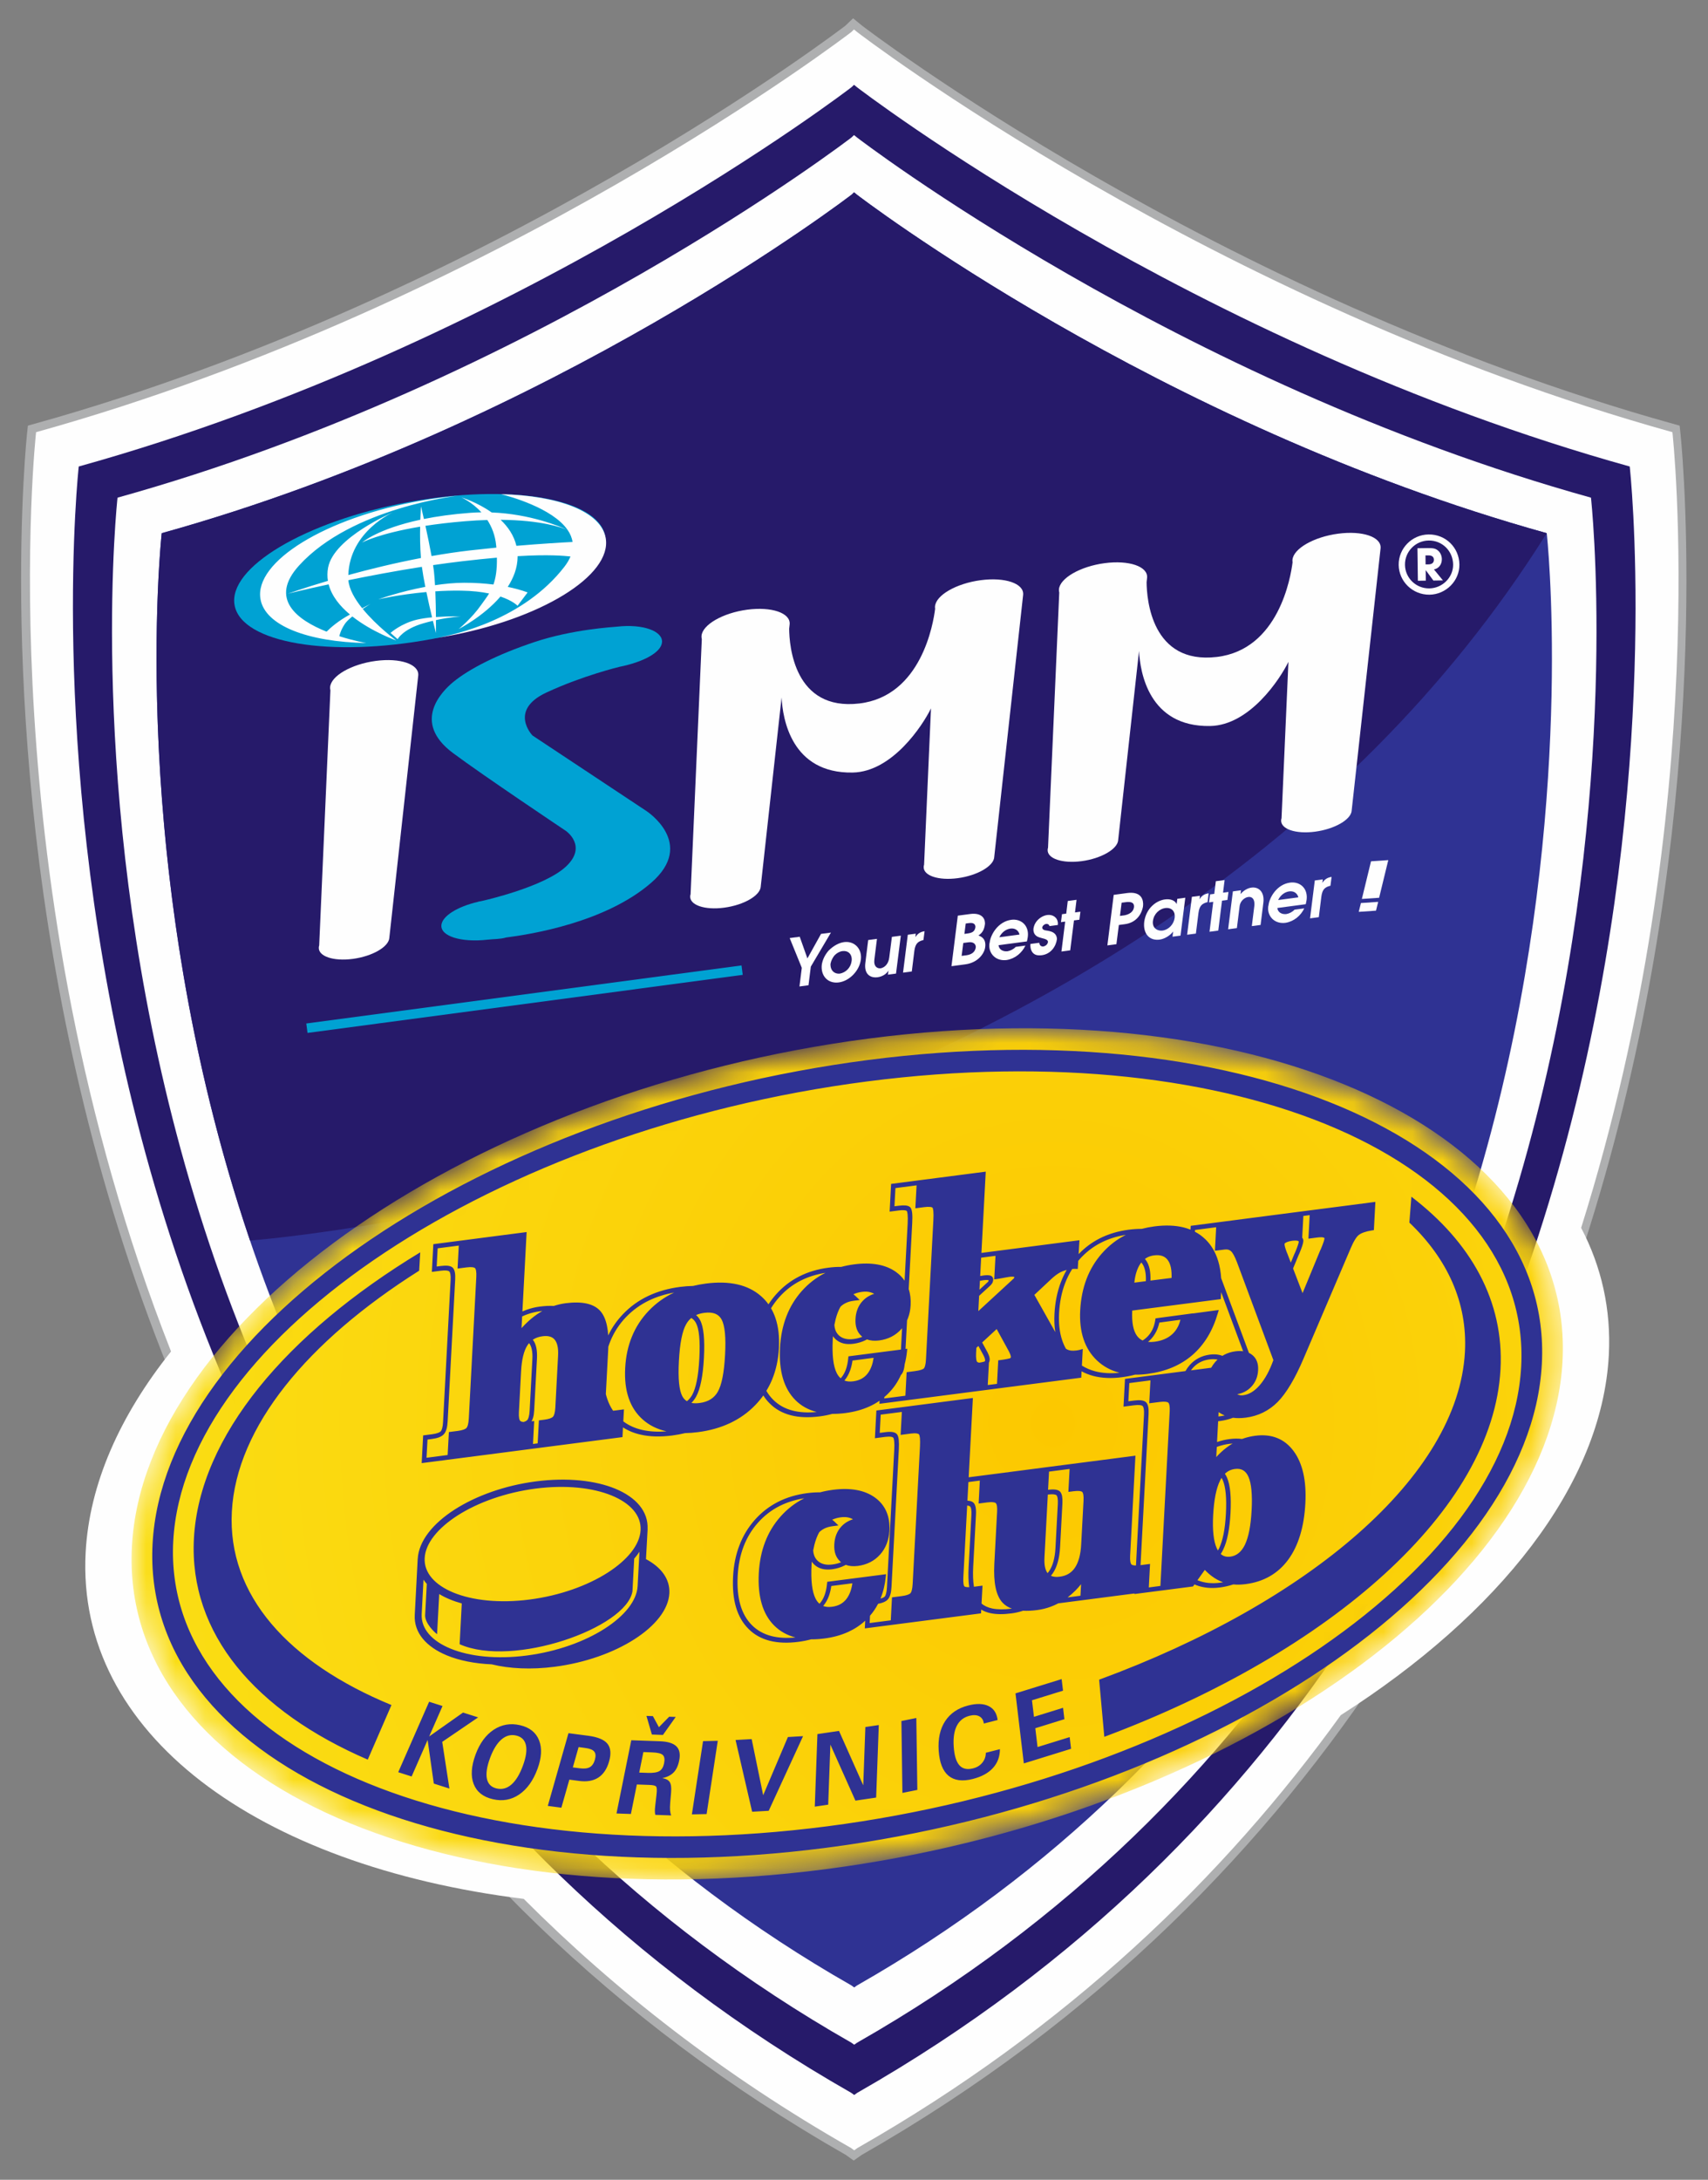
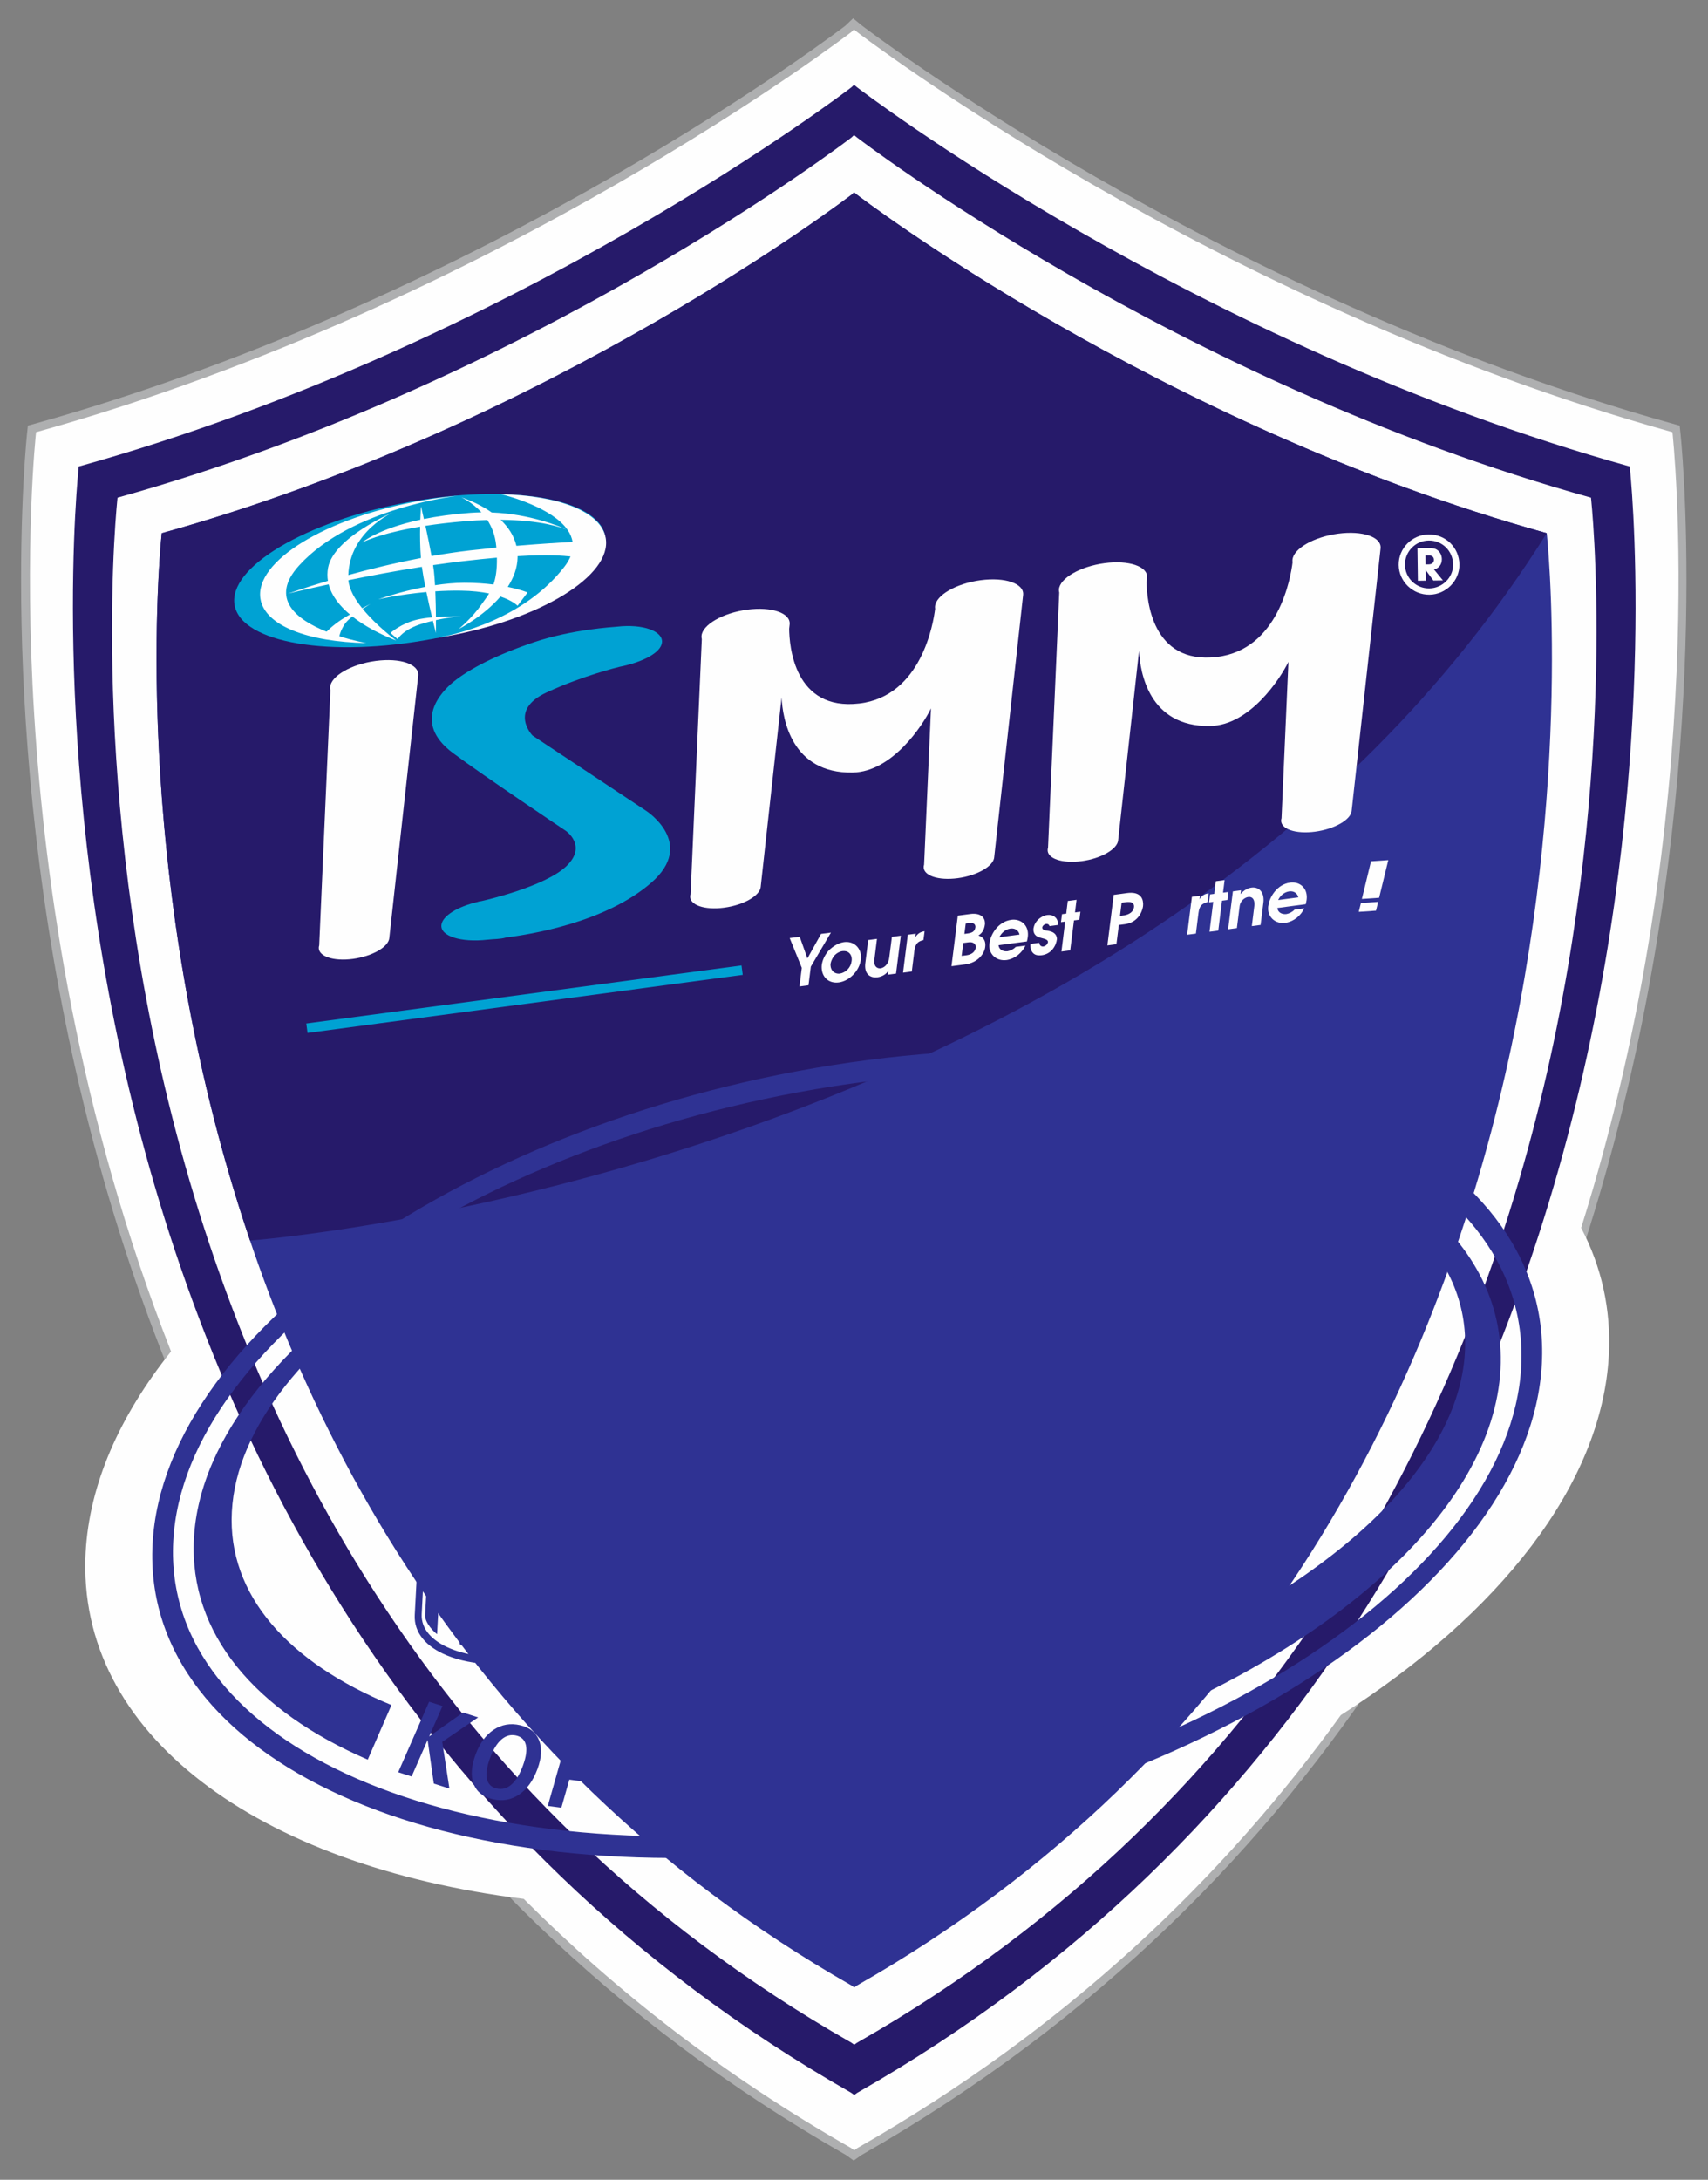
<svg xmlns="http://www.w3.org/2000/svg" xmlns:xlink="http://www.w3.org/1999/xlink" width="58px" height="74px" viewBox="0 0 58 74" version="1.1">
  <rect x="0" y="0" width="58" height="74" fill="#808080" stroke="none" />
  <title>logo@1x</title>
  <defs>
-     <path d="M25.053,0.347 C38.432,-1.386 49.006,3.536 48.593,11.303 C48.18,19.07 36.931,26.818 23.552,28.551 C10.173,30.284 -0.401,25.363 0.012,17.596 C0.425,9.829 11.674,2.08 25.053,0.347" id="path-1" />
    <radialGradient cx="64.231%" cy="46.712%" fx="64.231%" fy="46.712%" r="120.475%" gradientTransform="translate(0.642, 0.467), scale(0.595, 1), translate(-0.642, -0.467)" id="radialGradient-3">
      <stop stop-color="#FCC800" offset="0%" />
      <stop stop-color="#FAE016" offset="100%" />
    </radialGradient>
  </defs>
  <g id="1.-Design" stroke="none" stroke-width="1" fill="none" fill-rule="evenodd">
    <g id="HP-2" transform="translate(-931, -11)">
      <g id="Group-80" transform="translate(932, 12)">
        <path d="M27.883,71.922 C-4.233,53.617 0.208,13.672 0.208,13.672 C15.909,9.302 27.89,0.09 27.89,0.09 L27.984,0 L28.094,0.09 C28.094,0.09 40.075,9.302 55.776,13.672 C55.776,13.672 60.217,53.617 28.101,71.922 L27.991,72 L27.883,71.922 Z" id="Fill-42" fill="#FEFEFE" />
        <path d="M27.883,71.922 C-4.233,53.617 0.208,13.672 0.208,13.672 C15.909,9.302 27.89,0.09 27.89,0.09 L27.984,0 L28.094,0.09 C28.094,0.09 40.075,9.302 55.776,13.672 C55.776,13.672 60.217,53.617 28.101,71.922 L27.991,72 L27.883,71.922 Z" id="Stroke-43" stroke="#AEAFB0" stroke-width="0.567" />
        <path d="M27.9,71.922 C23.559,69.448 19.892,66.577 16.786,63.465 C7.739,62.341 1.581,57.864 1.908,51.707 C2.032,49.383 3.067,47.06 4.808,44.881 C-1.468,28.914 0.225,13.672 0.225,13.672 C15.925,9.302 27.906,0.09 27.906,0.09 L28,0 L28.11,0.09 C28.11,0.09 40.092,9.302 55.792,13.672 C55.792,13.672 57.2,26.344 52.692,40.684 C53.382,41.999 53.714,43.45 53.632,45.008 C53.398,49.407 49.899,53.8 44.53,57.227 C40.557,62.741 35.237,67.864 28.117,71.922 L28.007,72 L27.9,71.922 Z" id="Fill-44" fill="#FEFEFE" />
        <path d="M27.905,70.048 C-2.535,52.698 1.674,14.837 1.674,14.837 C16.555,10.695 27.911,1.964 27.911,1.964 L28.001,1.879 L28.105,1.964 C28.105,1.964 39.461,10.695 54.342,14.837 C54.342,14.837 58.551,52.698 28.111,70.048 L28.007,70.122 L27.905,70.048 Z" id="Fill-45" fill="#261A6A" />
        <path d="M27.91,68.346 C-1.008,51.862 2.991,15.895 2.991,15.895 C17.128,11.961 27.916,3.666 27.916,3.666 L28.001,3.585 L28.1,3.666 C28.1,3.666 38.888,11.961 53.026,15.895 C53.026,15.895 57.024,51.862 28.106,68.346 L28.007,68.415 L27.91,68.346 Z" id="Fill-46" fill="#FEFEFE" />
        <path d="M27.916,66.405 C0.733,50.911 4.492,17.101 4.492,17.101 C17.781,13.403 27.922,5.606 27.922,5.606 L28.001,5.529 L28.095,5.606 C28.095,5.606 38.236,13.403 51.524,17.101 C51.524,17.101 55.283,50.911 28.1,66.405 L28.007,66.471 L27.916,66.405 Z" id="Fill-47" fill="#2F3293" />
        <path d="M51.524,17.101 C38.236,13.403 28.095,5.606 28.095,5.606 L28.001,5.529 L27.922,5.606 C27.922,5.606 17.781,13.403 4.492,17.101 C4.492,17.101 3.223,28.512 7.49,41.114 C7.49,41.114 37.86,38.902 51.524,17.101" id="Fill-48" fill="#261A6A" />
        <g id="Group-53" transform="translate(3.467, 33.908)">
          <g id="Group-51">
            <mask id="mask-2" fill="white">
              <use xlink:href="#path-1" />
            </mask>
            <g id="Clip-50" />
            <path d="M25.053,0.347 C38.432,-1.386 49.006,3.536 48.593,11.303 C48.18,19.07 36.931,26.818 23.552,28.551 C10.173,30.284 -0.401,25.363 0.012,17.596 C0.425,9.829 11.674,2.08 25.053,0.347" id="Fill-49" fill="url(#radialGradient-3)" mask="url(#mask-2)" />
          </g>
          <path d="M9.803,7.607 C5.255,10.362 2.303,13.854 2.118,17.323 C1.946,20.559 4.213,23.186 8.021,24.829 L8.826,22.976 C5.331,21.537 3.255,19.247 3.406,16.411 C3.559,13.534 5.976,10.623 9.767,8.23 L9.803,7.607 Z M43.392,6.597 C44.684,7.829 45.368,9.314 45.279,10.987 C45.055,15.202 39.984,19.494 32.857,22.115 L33.033,24.055 C40.726,21.176 46.233,16.355 46.487,11.576 C46.609,9.269 45.492,7.271 43.461,5.719 L43.392,6.597 Z M25.014,1.077 C38.006,-0.606 48.283,4.029 47.891,11.394 C47.499,18.759 36.583,26.139 23.591,27.822 C10.599,29.505 0.322,24.87 0.714,17.505 C1.106,10.139 12.022,2.76 25.014,1.077 Z M24.975,1.806 C37.58,0.174 47.559,4.521 47.189,11.485 C46.819,18.448 36.236,25.46 23.63,27.092 C11.025,28.725 1.046,24.377 1.416,17.414 C1.786,10.45 12.37,3.439 24.975,1.806 Z M9.056,25.256 L10.105,22.864 L10.56,23.009 L10.107,24.042 L11.257,23.231 L11.77,23.395 L10.55,24.226 L10.794,25.811 L10.264,25.642 L10.054,24.162 L9.511,25.401 L9.056,25.256 Z M12.174,24.774 C12.065,25.07 12.03,25.306 12.068,25.481 C12.106,25.657 12.216,25.766 12.398,25.808 C12.581,25.851 12.748,25.806 12.9,25.675 C13.051,25.543 13.181,25.33 13.29,25.034 C13.397,24.743 13.431,24.511 13.392,24.336 C13.352,24.161 13.242,24.053 13.061,24.011 C12.88,23.969 12.714,24.014 12.562,24.144 C12.41,24.275 12.281,24.485 12.174,24.774 Z M11.682,24.656 C11.824,24.272 12.03,23.991 12.3,23.813 C12.571,23.636 12.869,23.585 13.193,23.66 C13.517,23.735 13.732,23.906 13.838,24.171 C13.944,24.437 13.926,24.761 13.785,25.145 C13.638,25.542 13.431,25.832 13.162,26.014 C12.894,26.196 12.596,26.249 12.267,26.172 C11.937,26.095 11.721,25.923 11.617,25.655 C11.514,25.388 11.535,25.054 11.682,24.656 Z M14.985,25.093 L15.216,25.123 C15.368,25.143 15.484,25.13 15.562,25.085 C15.641,25.04 15.699,24.956 15.734,24.832 C15.769,24.709 15.762,24.617 15.712,24.556 C15.663,24.494 15.563,24.454 15.412,24.434 L15.181,24.403 L14.985,25.093 Z M14.135,26.4 L14.837,23.931 L15.511,24.019 C15.833,24.062 16.051,24.152 16.161,24.29 C16.272,24.428 16.291,24.628 16.216,24.892 C16.144,25.144 16.023,25.326 15.853,25.437 C15.682,25.548 15.466,25.587 15.204,25.553 L14.867,25.508 L14.596,26.461 L14.135,26.4 Z M17.24,25.269 L17.534,25.279 C17.718,25.285 17.85,25.264 17.928,25.216 C18.007,25.168 18.058,25.081 18.084,24.955 C18.111,24.822 18.097,24.728 18.043,24.674 C17.989,24.62 17.866,24.589 17.674,24.583 L17.381,24.572 L17.24,25.269 Z M16.468,26.657 L16.97,24.171 L17.936,24.205 C18.207,24.214 18.395,24.272 18.502,24.378 C18.609,24.483 18.641,24.643 18.597,24.858 C18.562,25.035 18.499,25.17 18.408,25.264 C18.317,25.358 18.188,25.423 18.022,25.457 C18.146,25.477 18.231,25.521 18.276,25.591 C18.32,25.661 18.336,25.777 18.322,25.94 L18.291,26.301 C18.283,26.401 18.282,26.485 18.287,26.553 C18.293,26.621 18.305,26.678 18.326,26.723 L17.787,26.704 C17.777,26.668 17.772,26.628 17.771,26.582 C17.77,26.537 17.774,26.475 17.783,26.398 L17.826,26.021 C17.844,25.869 17.84,25.776 17.814,25.744 C17.789,25.711 17.713,25.693 17.588,25.688 L17.159,25.673 L16.957,26.674 L16.468,26.657 Z M17.485,23.345 L17.704,23.352 L17.908,23.728 L18.257,23.372 L18.479,23.38 L18.045,23.991 L17.669,23.977 L17.485,23.345 Z M19.028,26.688 L19.407,24.201 L19.907,24.19 L19.528,26.677 L19.028,26.688 Z M21.637,26.566 L21.074,26.598 L20.511,24.163 L21.058,24.132 L21.449,26.038 L22.288,24.062 L22.803,24.032 L21.637,26.566 Z M23.201,26.425 L23.291,23.962 L24.024,23.854 L24.847,25.702 L24.919,23.722 L25.375,23.655 L25.285,26.117 L24.581,26.221 L23.731,24.319 L23.657,26.358 L23.201,26.425 Z M26.177,25.959 L26.143,23.518 L26.649,23.416 L26.684,25.857 L26.177,25.959 Z M29.488,24.474 C29.487,24.727 29.409,24.94 29.252,25.112 C29.095,25.285 28.867,25.409 28.569,25.485 C28.215,25.576 27.94,25.539 27.743,25.377 C27.547,25.214 27.436,24.93 27.409,24.524 C27.382,24.119 27.456,23.785 27.629,23.521 C27.803,23.256 28.064,23.079 28.414,22.99 C28.7,22.917 28.93,22.925 29.106,23.012 C29.282,23.1 29.383,23.257 29.41,23.484 L28.941,23.604 C28.928,23.49 28.878,23.409 28.791,23.36 C28.703,23.312 28.592,23.306 28.457,23.34 C28.26,23.39 28.116,23.503 28.025,23.679 C27.935,23.855 27.899,24.09 27.919,24.384 C27.939,24.687 28.003,24.899 28.112,25.021 C28.22,25.143 28.376,25.177 28.578,25.125 C28.709,25.092 28.814,25.027 28.892,24.931 C28.97,24.834 29.009,24.723 29.01,24.596 L29.488,24.474 Z M30.3,24.958 L30.017,22.58 L31.584,22.095 L31.631,22.488 L30.577,22.814 L30.644,23.376 L31.632,23.07 L31.678,23.456 L30.69,23.763 L30.766,24.402 L31.857,24.064 L31.904,24.461 L30.3,24.958 Z M10.734,14.488 L10.776,13.708 L11.076,13.67 C11.159,13.659 11.227,13.644 11.28,13.624 C11.325,13.607 11.356,13.589 11.375,13.568 C11.393,13.548 11.409,13.514 11.422,13.467 C11.437,13.411 11.447,13.34 11.452,13.254 L11.707,8.443 C11.712,8.357 11.709,8.287 11.7,8.234 C11.692,8.19 11.68,8.159 11.663,8.144 C11.647,8.128 11.617,8.117 11.573,8.112 C11.521,8.106 11.454,8.108 11.371,8.119 L11.071,8.158 L11.112,7.378 L10.395,7.471 L10.362,8.089 L10.506,8.07 C10.601,8.058 10.681,8.056 10.744,8.063 C10.816,8.072 10.87,8.093 10.906,8.128 C10.942,8.163 10.967,8.217 10.98,8.29 C10.992,8.355 10.995,8.437 10.99,8.536 L10.734,13.347 C10.729,13.445 10.717,13.529 10.698,13.598 C10.676,13.676 10.646,13.737 10.605,13.782 C10.565,13.826 10.508,13.862 10.434,13.89 C10.369,13.914 10.289,13.932 10.194,13.944 L10.05,13.963 L10.017,14.581 L10.734,14.488 Z M11.121,7.217 L12.543,7.032 L13.416,6.919 L13.273,9.614 C13.32,9.593 13.368,9.574 13.416,9.557 C13.562,9.504 13.712,9.468 13.864,9.449 C14.039,9.426 14.197,9.419 14.338,9.427 C14.469,9.384 14.602,9.353 14.738,9.335 C15.291,9.264 15.68,9.346 15.904,9.583 C16.017,9.703 16.097,9.875 16.144,10.098 C16.165,10.197 16.179,10.307 16.187,10.427 C16.314,10.162 16.482,9.921 16.689,9.705 L16.689,9.705 C16.934,9.448 17.22,9.242 17.545,9.088 C17.868,8.935 18.23,8.832 18.631,8.78 C18.782,8.761 18.927,8.75 19.066,8.748 C19.207,8.714 19.352,8.687 19.504,8.667 C19.905,8.615 20.262,8.625 20.575,8.696 C20.889,8.767 21.157,8.901 21.379,9.097 C21.474,9.18 21.557,9.272 21.629,9.372 C21.706,9.254 21.792,9.141 21.887,9.034 C22.114,8.779 22.376,8.576 22.674,8.425 C22.97,8.274 23.301,8.175 23.666,8.128 C23.819,8.108 23.964,8.099 24.1,8.101 C24.241,8.063 24.387,8.035 24.539,8.015 C24.837,7.976 25.104,7.979 25.341,8.022 C25.58,8.065 25.788,8.15 25.963,8.276 L25.964,8.277 C26.08,8.361 26.176,8.459 26.251,8.57 L26.355,6.63 C26.362,6.496 26.361,6.392 26.353,6.317 C26.347,6.253 26.337,6.216 26.324,6.203 C26.31,6.191 26.283,6.182 26.241,6.178 C26.191,6.173 26.125,6.176 26.043,6.187 L25.743,6.225 L25.793,5.284 L26.666,5.171 L28.133,4.981 L29.007,4.868 L28.86,7.627 L29.346,7.564 L31.316,7.309 L32.189,7.196 L32.184,7.277 L32.161,7.667 C32.37,7.449 32.607,7.272 32.871,7.137 C33.167,6.986 33.497,6.887 33.861,6.839 C34.016,6.819 34.164,6.81 34.304,6.81 C34.442,6.774 34.585,6.746 34.734,6.726 C35.109,6.678 35.441,6.69 35.729,6.762 C35.809,6.783 35.886,6.807 35.96,6.837 L35.967,6.707 L36.84,6.594 L38.927,6.323 L39.142,6.295 L39.801,6.21 L40.015,6.182 L41.365,6.008 L42.238,5.894 L42.187,6.853 L42.112,6.865 C42.01,6.881 41.923,6.902 41.85,6.928 C41.78,6.952 41.723,6.981 41.679,7.014 L41.679,7.014 C41.638,7.045 41.594,7.097 41.548,7.172 L41.548,7.172 C41.498,7.252 41.446,7.355 41.394,7.48 L41.394,7.481 L39.798,11.216 C39.653,11.556 39.508,11.848 39.363,12.09 C39.215,12.339 39.068,12.537 38.92,12.687 C38.772,12.837 38.606,12.956 38.423,13.046 C38.242,13.135 38.045,13.193 37.833,13.22 C37.678,13.24 37.535,13.241 37.403,13.223 C37.264,13.276 37.116,13.313 36.959,13.334 C36.939,13.336 36.919,13.339 36.899,13.341 L36.861,14.048 C36.865,14.047 36.868,14.046 36.871,14.044 C37.003,13.998 37.141,13.966 37.284,13.947 C37.436,13.927 37.578,13.926 37.712,13.943 C37.723,13.939 37.734,13.935 37.744,13.931 C37.877,13.885 38.014,13.853 38.157,13.834 C38.436,13.798 38.685,13.823 38.903,13.911 C39.12,13.997 39.307,14.146 39.462,14.355 C39.615,14.562 39.725,14.815 39.792,15.113 C39.858,15.408 39.88,15.747 39.86,16.129 C39.839,16.529 39.78,16.887 39.684,17.204 C39.587,17.525 39.452,17.804 39.279,18.04 C39.104,18.278 38.895,18.466 38.652,18.605 C38.411,18.743 38.137,18.832 37.831,18.871 C37.684,18.89 37.545,18.894 37.413,18.881 C37.27,18.929 37.118,18.964 36.957,18.985 C36.662,19.023 36.396,18.997 36.16,18.908 L36.16,18.908 C36.138,18.899 36.116,18.89 36.094,18.881 L36.07,18.915 L36.045,18.95 L35.172,19.063 L34.93,19.094 L34.056,19.207 L34.057,19.188 L33.663,19.239 L32.214,19.427 L31.471,19.523 C31.389,19.567 31.305,19.604 31.219,19.636 C31.067,19.693 30.91,19.731 30.747,19.752 C30.574,19.775 30.416,19.782 30.275,19.774 C30.145,19.817 30.012,19.848 29.874,19.865 C29.599,19.901 29.365,19.898 29.172,19.858 C29.049,19.832 28.943,19.792 28.853,19.736 L28.847,19.863 L27.973,19.976 L25.773,20.261 L24.9,20.374 L24.914,20.112 C24.745,20.268 24.553,20.395 24.335,20.494 C24.094,20.604 23.823,20.678 23.523,20.717 C23.366,20.737 23.218,20.746 23.077,20.745 C22.941,20.782 22.799,20.81 22.649,20.83 C22.279,20.878 21.951,20.866 21.668,20.793 C21.383,20.719 21.142,20.585 20.948,20.388 C20.752,20.192 20.611,19.946 20.524,19.648 C20.438,19.352 20.406,19.007 20.427,18.611 C20.447,18.226 20.519,17.873 20.642,17.554 C20.765,17.231 20.94,16.943 21.166,16.688 C21.393,16.433 21.656,16.23 21.954,16.078 C22.25,15.928 22.581,15.829 22.945,15.782 C23.098,15.762 23.243,15.753 23.38,15.755 C23.52,15.717 23.667,15.689 23.819,15.669 C24.117,15.63 24.384,15.633 24.621,15.676 C24.86,15.719 25.067,15.804 25.243,15.93 L25.243,15.93 C25.42,16.058 25.549,16.217 25.632,16.405 C25.714,16.594 25.749,16.812 25.736,17.059 C25.727,17.218 25.697,17.365 25.644,17.499 C25.591,17.636 25.516,17.759 25.419,17.868 L25.418,17.868 C25.321,17.977 25.209,18.063 25.082,18.127 C24.956,18.191 24.817,18.233 24.666,18.253 C24.507,18.273 24.37,18.261 24.253,18.217 C24.238,18.225 24.224,18.233 24.209,18.241 C24.083,18.304 23.944,18.346 23.792,18.366 C23.539,18.399 23.34,18.349 23.192,18.216 C23.156,18.184 23.125,18.148 23.099,18.108 C23.096,18.143 23.094,18.178 23.092,18.214 C23.078,18.483 23.082,18.715 23.106,18.908 C23.129,19.097 23.17,19.249 23.228,19.363 C23.265,19.435 23.309,19.493 23.361,19.537 C23.373,19.525 23.384,19.512 23.395,19.498 L23.395,19.498 C23.453,19.425 23.501,19.338 23.537,19.236 C23.575,19.13 23.602,19.008 23.616,18.869 L23.624,18.792 L24.498,18.679 L24.748,18.647 L25.621,18.534 L25.613,18.619 C25.585,18.89 25.525,19.137 25.433,19.361 C25.503,19.343 25.55,19.32 25.577,19.293 C25.594,19.275 25.609,19.242 25.621,19.195 C25.637,19.138 25.647,19.064 25.652,18.975 L25.899,14.318 C25.906,14.194 25.906,14.097 25.898,14.025 C25.892,13.96 25.881,13.919 25.867,13.901 C25.854,13.885 25.828,13.874 25.788,13.868 C25.738,13.861 25.672,13.863 25.588,13.873 L25.243,13.918 L25.293,12.977 L26.166,12.864 L27.697,12.665 L28.57,12.552 L28.427,15.244 L28.815,15.194 L30.291,15.003 L30.989,14.912 L31.165,14.889 L31.863,14.799 L33.217,14.624 L34.09,14.51 L33.91,17.905 C33.905,17.991 33.908,18.06 33.918,18.113 C33.926,18.157 33.939,18.188 33.956,18.203 C33.973,18.219 34.004,18.23 34.048,18.235 L34.048,18.235 C34.066,18.237 34.086,18.238 34.108,18.238 L34.38,13.123 C34.385,13.037 34.382,12.968 34.372,12.915 C34.363,12.871 34.351,12.84 34.334,12.825 C34.316,12.809 34.286,12.798 34.242,12.793 L34.241,12.793 C34.189,12.787 34.122,12.789 34.039,12.8 L33.685,12.846 L33.735,11.904 L34.608,11.791 L35.789,11.638 C35.829,11.567 35.876,11.5 35.93,11.438 C36.02,11.336 36.122,11.256 36.237,11.196 C36.351,11.136 36.476,11.098 36.612,11.08 C36.731,11.065 36.838,11.067 36.933,11.088 C36.972,11.096 37.008,11.107 37.043,11.121 C37.065,11.108 37.087,11.094 37.111,11.082 C37.224,11.023 37.349,10.985 37.485,10.967 C37.58,10.955 37.667,10.954 37.747,10.965 L37.001,8.96 L36.989,9.195 L36.116,9.308 L33.981,9.584 C33.971,9.784 33.98,9.956 34.007,10.1 C34.034,10.241 34.079,10.355 34.143,10.442 C34.194,10.512 34.258,10.565 34.334,10.6 C34.386,10.568 34.434,10.531 34.477,10.49 C34.552,10.419 34.613,10.336 34.66,10.243 C34.708,10.148 34.742,10.04 34.761,9.921 L34.772,9.849 L34.841,9.839 L35.946,9.691 L36.046,9.678 L36.045,9.682 L36.819,9.578 L36.92,9.565 L36.889,9.669 C36.802,9.969 36.687,10.237 36.544,10.474 C36.399,10.712 36.226,10.919 36.024,11.094 C35.821,11.269 35.593,11.409 35.339,11.516 C35.086,11.622 34.808,11.694 34.504,11.734 C34.356,11.753 34.213,11.762 34.077,11.76 C33.935,11.798 33.786,11.827 33.631,11.847 C33.27,11.894 32.947,11.879 32.661,11.804 C32.518,11.766 32.385,11.714 32.261,11.646 L32.25,11.862 L31.377,11.975 L29.38,12.233 L29.066,12.274 L28.507,12.346 L28.193,12.387 L26.269,12.636 L25.396,12.749 L25.402,12.644 C25.294,12.719 25.179,12.784 25.056,12.84 C24.814,12.95 24.543,13.024 24.243,13.063 C24.086,13.083 23.938,13.093 23.797,13.091 C23.662,13.128 23.519,13.157 23.37,13.176 C22.999,13.224 22.671,13.212 22.388,13.139 C22.103,13.065 21.862,12.931 21.668,12.734 C21.587,12.654 21.516,12.564 21.454,12.466 C21.372,12.58 21.282,12.688 21.183,12.791 L21.183,12.791 C20.937,13.046 20.651,13.25 20.324,13.404 C20,13.557 19.637,13.66 19.236,13.711 C19.084,13.731 18.939,13.742 18.8,13.744 C18.659,13.778 18.514,13.805 18.362,13.825 C17.96,13.877 17.603,13.868 17.291,13.797 C17.066,13.747 16.865,13.664 16.688,13.55 L16.671,13.88 L15.798,13.993 L13.782,14.254 L13.623,14.274 L12.909,14.367 L12.75,14.388 L10.726,14.65 L9.852,14.763 L9.902,13.822 L10.203,13.783 C10.285,13.772 10.354,13.757 10.407,13.737 C10.451,13.72 10.483,13.702 10.501,13.681 C10.52,13.661 10.535,13.627 10.548,13.58 C10.564,13.524 10.574,13.453 10.578,13.367 L10.834,8.556 C10.839,8.47 10.836,8.4 10.827,8.347 C10.819,8.303 10.806,8.272 10.79,8.257 C10.773,8.241 10.743,8.23 10.7,8.225 C10.648,8.219 10.581,8.221 10.498,8.232 L10.198,8.271 L10.248,7.33 L11.121,7.217 Z M13.264,9.783 L13.243,10.18 C13.318,10.097 13.394,10.02 13.471,9.95 C13.599,9.832 13.731,9.732 13.867,9.648 C13.894,9.631 13.921,9.615 13.949,9.6 C13.918,9.603 13.887,9.606 13.856,9.61 C13.713,9.629 13.575,9.662 13.442,9.71 C13.382,9.731 13.323,9.756 13.264,9.783 Z M16.191,10.81 C16.19,10.839 16.189,10.869 16.187,10.899 L16.106,12.419 C16.12,12.477 16.137,12.534 16.156,12.589 C16.205,12.734 16.27,12.865 16.351,12.984 C16.375,12.982 16.402,12.98 16.43,12.976 L16.721,12.938 L16.699,13.346 C16.884,13.485 17.101,13.582 17.349,13.638 C17.59,13.692 17.863,13.708 18.165,13.684 C18.165,13.684 18.165,13.684 18.165,13.684 C17.851,13.613 17.583,13.481 17.363,13.286 C17.141,13.091 16.981,12.847 16.881,12.554 C16.781,12.261 16.742,11.921 16.763,11.533 C16.783,11.145 16.86,10.788 16.993,10.465 C17.126,10.14 17.316,9.849 17.562,9.592 L17.562,9.592 C17.807,9.335 18.093,9.129 18.419,8.975 C18.42,8.974 18.421,8.973 18.423,8.973 C18.118,9.028 17.839,9.115 17.587,9.234 C17.284,9.378 17.017,9.57 16.789,9.809 L16.788,9.809 C16.561,10.047 16.385,10.317 16.261,10.618 C16.236,10.681 16.212,10.745 16.191,10.81 Z M13.791,14.092 L13.833,13.312 L14.011,13.289 C14.167,13.269 14.268,13.235 14.312,13.187 C14.331,13.167 14.347,13.133 14.361,13.085 C14.376,13.03 14.386,12.959 14.391,12.873 L14.484,11.12 C14.491,10.991 14.485,10.88 14.465,10.788 C14.446,10.699 14.414,10.628 14.371,10.575 C14.33,10.523 14.275,10.488 14.209,10.468 C14.14,10.447 14.056,10.443 13.959,10.456 C13.841,10.471 13.739,10.505 13.652,10.558 C13.644,10.563 13.635,10.568 13.627,10.574 C13.682,10.643 13.721,10.732 13.744,10.839 C13.767,10.945 13.774,11.069 13.767,11.213 L13.673,12.966 C13.668,13.064 13.656,13.148 13.636,13.217 C13.622,13.266 13.605,13.309 13.583,13.345 L13.673,13.333 L13.632,14.113 L13.791,14.092 Z M13.499,10.689 C13.478,10.713 13.459,10.739 13.441,10.767 L13.441,10.767 C13.382,10.859 13.334,10.978 13.299,11.121 C13.262,11.269 13.239,11.444 13.228,11.646 L13.154,13.033 C13.15,13.119 13.152,13.188 13.162,13.24 C13.171,13.285 13.184,13.315 13.201,13.331 C13.222,13.351 13.261,13.363 13.317,13.366 C13.374,13.348 13.415,13.326 13.439,13.3 C13.458,13.28 13.474,13.246 13.487,13.198 C13.503,13.143 13.513,13.072 13.518,12.986 L13.611,11.233 C13.618,11.104 13.611,10.993 13.591,10.901 C13.572,10.813 13.542,10.742 13.499,10.689 Z M23.762,18.935 C23.745,19.057 23.718,19.167 23.683,19.267 C23.638,19.391 23.579,19.498 23.506,19.589 L23.507,19.589 C23.5,19.597 23.493,19.605 23.486,19.613 C23.571,19.646 23.67,19.655 23.784,19.64 C23.89,19.626 23.984,19.598 24.064,19.555 C24.143,19.512 24.211,19.456 24.268,19.385 L24.268,19.385 C24.326,19.312 24.374,19.225 24.411,19.122 C24.44,19.039 24.463,18.946 24.478,18.842 L23.762,18.935 Z M23.792,16.685 C23.822,16.707 23.851,16.731 23.879,16.758 L24.004,16.879 L23.798,16.906 C23.698,16.919 23.609,16.944 23.531,16.982 C23.464,17.015 23.404,17.057 23.352,17.109 C23.285,17.23 23.23,17.373 23.188,17.537 C23.173,17.597 23.159,17.661 23.147,17.727 C23.151,17.787 23.161,17.841 23.178,17.89 C23.204,17.967 23.247,18.032 23.305,18.085 C23.424,18.192 23.588,18.232 23.801,18.204 C23.908,18.19 24.006,18.165 24.095,18.128 C24.085,18.12 24.075,18.111 24.066,18.103 C23.991,18.036 23.937,17.953 23.903,17.855 C23.87,17.758 23.857,17.647 23.864,17.521 C23.87,17.4 23.893,17.29 23.932,17.189 C23.972,17.087 24.029,16.995 24.103,16.915 C24.177,16.835 24.263,16.771 24.36,16.724 C24.404,16.702 24.45,16.684 24.499,16.669 C24.462,16.649 24.425,16.633 24.386,16.621 L24.385,16.621 C24.342,16.607 24.296,16.599 24.247,16.596 C24.196,16.593 24.142,16.595 24.083,16.603 C23.978,16.617 23.881,16.644 23.792,16.685 Z M22.843,15.957 C22.533,16.006 22.252,16.094 22,16.222 C21.724,16.362 21.481,16.551 21.271,16.787 C21.062,17.022 20.9,17.29 20.785,17.589 C20.67,17.89 20.602,18.225 20.583,18.591 C20.563,18.969 20.593,19.297 20.674,19.576 C20.755,19.853 20.885,20.081 21.065,20.262 C21.244,20.442 21.466,20.566 21.729,20.634 C21.967,20.695 22.239,20.711 22.546,20.681 C22.544,20.68 22.543,20.68 22.541,20.68 C22.256,20.606 22.016,20.471 21.821,20.275 C21.625,20.079 21.484,19.832 21.398,19.535 C21.312,19.239 21.279,18.894 21.3,18.498 C21.321,18.113 21.392,17.76 21.515,17.44 C21.638,17.118 21.813,16.83 22.04,16.575 C22.267,16.32 22.529,16.117 22.827,15.965 C22.833,15.963 22.838,15.96 22.843,15.957 Z M26.158,13.025 L25.44,13.118 L25.407,13.736 L25.597,13.712 C25.693,13.699 25.773,13.698 25.836,13.707 C25.909,13.718 25.961,13.744 25.994,13.785 C26.024,13.823 26.044,13.888 26.053,13.979 C26.061,14.062 26.062,14.168 26.055,14.298 L25.807,18.955 C25.802,19.056 25.79,19.142 25.771,19.212 C25.749,19.291 25.718,19.353 25.677,19.396 C25.613,19.463 25.504,19.511 25.351,19.539 C25.275,19.685 25.184,19.82 25.077,19.943 L25.064,20.192 L25.782,20.1 L25.823,19.32 L26.149,19.278 C26.307,19.257 26.407,19.224 26.45,19.179 C26.467,19.161 26.482,19.129 26.495,19.082 C26.51,19.025 26.52,18.951 26.525,18.862 L26.773,14.205 C26.779,14.081 26.779,13.983 26.772,13.911 C26.765,13.847 26.754,13.806 26.74,13.788 C26.727,13.772 26.701,13.761 26.661,13.755 C26.612,13.748 26.545,13.749 26.461,13.76 L26.116,13.805 L26.158,13.025 Z M28.446,18.975 C28.418,18.782 28.411,18.556 28.425,18.297 L28.519,16.534 C28.528,16.372 28.513,16.272 28.475,16.235 C28.458,16.219 28.428,16.209 28.385,16.204 C28.382,16.203 28.379,16.203 28.376,16.203 L28.246,18.639 C28.241,18.733 28.243,18.809 28.252,18.864 C28.259,18.908 28.269,18.936 28.282,18.947 C28.298,18.961 28.327,18.969 28.37,18.973 C28.392,18.975 28.418,18.976 28.446,18.975 Z M31.107,18.498 C31.125,18.476 31.143,18.453 31.16,18.428 C31.221,18.339 31.27,18.228 31.306,18.098 C31.343,17.963 31.366,17.808 31.375,17.631 L31.454,16.154 C31.458,16.068 31.456,15.998 31.446,15.945 C31.438,15.901 31.426,15.871 31.41,15.855 C31.393,15.839 31.363,15.829 31.32,15.824 C31.268,15.817 31.2,15.82 31.118,15.83 L31.115,15.831 L31.001,17.963 C30.994,18.093 31,18.203 31.02,18.295 C31.038,18.379 31.067,18.447 31.107,18.498 Z M31.854,14.961 L31.156,15.051 L31.123,15.669 L31.126,15.669 C31.221,15.656 31.3,15.654 31.364,15.661 C31.436,15.67 31.49,15.692 31.526,15.726 C31.562,15.761 31.586,15.815 31.6,15.889 C31.611,15.954 31.615,16.035 31.61,16.134 L31.531,17.611 C31.521,17.8 31.496,17.968 31.455,18.115 C31.414,18.267 31.356,18.398 31.282,18.506 C31.262,18.534 31.241,18.562 31.22,18.587 C31.236,18.595 31.254,18.602 31.272,18.607 C31.342,18.627 31.425,18.631 31.522,18.618 C31.636,18.604 31.736,18.571 31.82,18.52 C31.903,18.47 31.975,18.402 32.034,18.315 C32.095,18.225 32.143,18.115 32.179,17.985 C32.216,17.85 32.239,17.695 32.248,17.518 L32.327,16.041 C32.332,15.955 32.329,15.885 32.32,15.832 C32.312,15.788 32.299,15.758 32.283,15.742 C32.266,15.726 32.236,15.716 32.193,15.71 C32.141,15.704 32.074,15.707 31.991,15.717 L31.813,15.74 L31.854,14.961 Z M28.806,15.356 L28.418,15.406 L28.385,16.038 C28.4,16.039 28.415,16.04 28.429,16.042 C28.501,16.05 28.555,16.072 28.591,16.107 C28.658,16.171 28.686,16.307 28.675,16.514 L28.581,18.277 C28.567,18.543 28.575,18.77 28.606,18.96 L28.897,18.922 L28.864,19.529 C28.956,19.61 29.078,19.667 29.228,19.698 C29.405,19.735 29.623,19.737 29.883,19.704 C29.886,19.703 29.889,19.703 29.893,19.702 C29.765,19.656 29.661,19.59 29.579,19.502 L29.578,19.501 C29.466,19.381 29.387,19.209 29.341,18.986 C29.296,18.768 29.282,18.501 29.298,18.184 L29.392,16.421 C29.401,16.259 29.386,16.159 29.348,16.122 C29.332,16.106 29.301,16.096 29.258,16.091 C29.206,16.084 29.139,16.087 29.056,16.097 L28.765,16.135 L28.806,15.356 Z M31.786,19.322 L32.223,19.265 L32.244,18.873 C32.182,18.95 32.118,19.022 32.052,19.089 C31.967,19.174 31.879,19.251 31.786,19.322 Z M36.891,17.729 C36.906,17.704 36.92,17.678 36.933,17.651 L36.933,17.651 C36.994,17.523 37.044,17.363 37.083,17.169 C37.122,16.972 37.148,16.742 37.162,16.479 C37.176,16.213 37.174,15.984 37.156,15.794 C37.138,15.606 37.105,15.457 37.057,15.345 C37.044,15.316 37.03,15.288 37.015,15.264 C36.996,15.294 36.978,15.325 36.962,15.36 L36.962,15.359 C36.899,15.487 36.848,15.648 36.809,15.842 C36.77,16.038 36.743,16.269 36.729,16.535 C36.716,16.788 36.719,17.007 36.74,17.193 C36.76,17.377 36.796,17.528 36.849,17.647 C36.862,17.676 36.876,17.704 36.891,17.729 Z M37.128,15.125 C37.155,15.164 37.18,15.208 37.201,15.257 C37.255,15.382 37.292,15.547 37.311,15.75 C37.33,15.948 37.332,16.185 37.318,16.459 C37.303,16.73 37.276,16.968 37.235,17.173 C37.194,17.382 37.139,17.558 37.069,17.702 L37.069,17.703 C37.044,17.755 37.016,17.804 36.987,17.848 C37.004,17.863 37.022,17.877 37.041,17.889 C37.116,17.936 37.206,17.952 37.31,17.939 C37.524,17.911 37.689,17.777 37.806,17.538 L37.806,17.538 C37.867,17.41 37.918,17.249 37.956,17.056 C37.995,16.858 38.021,16.628 38.035,16.366 C38.05,16.1 38.047,15.871 38.029,15.68 C38.012,15.493 37.978,15.344 37.93,15.232 C37.884,15.126 37.823,15.051 37.746,15.006 C37.671,14.962 37.578,14.947 37.468,14.962 C37.336,14.979 37.223,15.033 37.128,15.125 Z M39.366,7.956 L39.489,7.659 L39.492,7.653 L39.513,7.609 C39.554,7.511 39.585,7.431 39.605,7.368 C39.624,7.311 39.635,7.272 39.636,7.25 C39.636,7.243 39.635,7.237 39.633,7.234 C39.628,7.228 39.619,7.222 39.605,7.218 L39.604,7.218 C39.585,7.211 39.558,7.208 39.523,7.208 C39.494,7.207 39.46,7.21 39.42,7.214 C39.375,7.221 39.336,7.228 39.303,7.237 C39.262,7.248 39.229,7.261 39.203,7.275 C39.181,7.287 39.166,7.298 39.158,7.308 C39.155,7.312 39.153,7.317 39.153,7.322 C39.152,7.345 39.157,7.38 39.169,7.426 C39.183,7.476 39.204,7.538 39.232,7.613 C39.233,7.614 39.233,7.615 39.234,7.616 L39.234,7.617 C39.237,7.622 39.239,7.626 39.24,7.629 L39.242,7.633 L39.366,7.956 Z M36.908,13.179 C36.927,13.177 36.948,13.175 36.968,13.172 C37.02,13.165 37.07,13.156 37.12,13.146 C37.047,13.115 36.979,13.077 36.915,13.03 L36.908,13.179 Z M39.765,8.992 L39.781,8.954 L40.362,7.546 L40.365,7.54 L40.387,7.495 C40.427,7.398 40.458,7.318 40.479,7.255 C40.498,7.198 40.508,7.159 40.509,7.137 C40.509,7.13 40.508,7.124 40.506,7.121 C40.501,7.115 40.492,7.109 40.478,7.105 L40.477,7.105 C40.458,7.098 40.431,7.095 40.397,7.095 C40.359,7.094 40.312,7.098 40.255,7.105 L39.964,7.143 L40.007,6.344 L39.792,6.372 L39.753,7.11 C39.756,7.114 39.759,7.117 39.762,7.121 C39.784,7.151 39.794,7.188 39.791,7.23 C39.789,7.268 39.776,7.323 39.752,7.396 C39.73,7.463 39.697,7.548 39.655,7.65 L39.652,7.656 L39.63,7.702 L39.443,8.155 L39.765,8.992 Z M36.831,6.755 L36.114,6.848 L36.11,6.907 C36.241,6.976 36.36,7.062 36.465,7.165 L36.466,7.165 C36.667,7.36 36.812,7.607 36.901,7.905 C36.954,8.081 36.987,8.273 37.001,8.484 L37.944,11.02 C37.986,11.04 38.024,11.064 38.059,11.093 C38.131,11.151 38.184,11.224 38.216,11.31 C38.249,11.396 38.262,11.494 38.256,11.605 C38.251,11.715 38.229,11.817 38.192,11.91 C38.154,12.004 38.1,12.089 38.03,12.165 C38.03,12.165 38.03,12.165 38.03,12.165 L38.03,12.165 C38.03,12.165 38.03,12.165 38.03,12.165 C37.96,12.242 37.879,12.302 37.787,12.347 C37.714,12.383 37.634,12.408 37.547,12.424 C37.556,12.429 37.564,12.433 37.573,12.436 L37.574,12.437 C37.602,12.448 37.63,12.456 37.658,12.46 C37.687,12.463 37.717,12.463 37.747,12.459 C37.847,12.446 37.943,12.412 38.036,12.356 C38.13,12.299 38.222,12.219 38.311,12.117 C38.402,12.011 38.487,11.886 38.566,11.74 C38.641,11.601 38.71,11.443 38.774,11.266 L37.539,7.945 L37.539,7.945 C37.499,7.841 37.461,7.757 37.425,7.692 C37.391,7.631 37.36,7.589 37.33,7.564 C37.303,7.541 37.272,7.525 37.238,7.516 C37.202,7.508 37.162,7.506 37.117,7.512 L36.789,7.554 L36.831,6.755 Z M36.878,11.248 C36.878,11.248 36.878,11.248 36.877,11.248 C36.798,11.231 36.706,11.229 36.603,11.242 C36.486,11.257 36.38,11.289 36.285,11.339 C36.192,11.387 36.109,11.453 36.035,11.536 C36.013,11.561 35.993,11.587 35.974,11.614 L36.125,11.595 L36.662,11.525 C36.702,11.454 36.749,11.387 36.803,11.325 C36.827,11.298 36.852,11.272 36.878,11.248 Z M36.196,18.738 C36.209,18.743 36.222,18.749 36.235,18.754 L36.235,18.753 C36.45,18.835 36.694,18.858 36.966,18.823 C37.001,18.818 37.035,18.813 37.068,18.807 C37.056,18.803 37.045,18.799 37.033,18.795 L37.033,18.795 C36.914,18.749 36.801,18.687 36.694,18.608 C36.608,18.545 36.526,18.472 36.446,18.388 L36.196,18.738 Z M37.39,14.098 C37.352,14.1 37.314,14.104 37.275,14.109 C37.143,14.126 37.016,14.156 36.896,14.198 C36.881,14.203 36.867,14.208 36.853,14.214 L36.834,14.557 C36.892,14.494 36.951,14.434 37.012,14.379 C37.125,14.276 37.242,14.187 37.364,14.113 L37.363,14.114 C37.372,14.108 37.381,14.103 37.39,14.098 Z M34.6,11.953 L33.882,12.046 L33.849,12.664 L34.048,12.638 C34.142,12.626 34.222,12.623 34.285,12.631 L34.285,12.631 C34.357,12.639 34.411,12.661 34.448,12.695 C34.485,12.729 34.511,12.784 34.525,12.857 C34.537,12.923 34.541,13.005 34.536,13.103 L34.263,18.227 L34.586,18.185 L34.544,18.984 L34.938,18.932 L35.253,13.01 C35.258,12.924 35.255,12.855 35.245,12.802 C35.237,12.758 35.224,12.727 35.207,12.712 C35.19,12.696 35.159,12.685 35.115,12.68 L35.114,12.68 C35.063,12.674 34.995,12.676 34.912,12.687 L34.558,12.732 L34.6,11.953 Z M34.444,8.586 C34.449,8.453 34.441,8.336 34.42,8.237 C34.398,8.13 34.362,8.044 34.311,7.978 L34.311,7.977 C34.304,7.968 34.297,7.96 34.29,7.952 C34.279,7.965 34.268,7.979 34.258,7.994 L34.258,7.993 C34.2,8.079 34.153,8.181 34.117,8.3 C34.087,8.4 34.066,8.512 34.053,8.636 L34.444,8.586 Z M34.413,7.831 C34.422,7.841 34.431,7.852 34.439,7.863 L34.439,7.863 C34.502,7.945 34.546,8.05 34.573,8.177 C34.596,8.289 34.605,8.419 34.6,8.566 L35.317,8.476 C35.322,8.341 35.314,8.224 35.294,8.124 C35.271,8.017 35.235,7.931 35.184,7.865 L35.184,7.864 C35.135,7.8 35.073,7.755 34.997,7.729 C34.919,7.703 34.826,7.697 34.718,7.711 C34.62,7.724 34.532,7.754 34.456,7.801 C34.441,7.81 34.427,7.82 34.413,7.831 Z M31.369,10.316 C31.338,10.123 31.329,9.915 31.341,9.691 C31.362,9.302 31.434,8.945 31.557,8.622 C31.613,8.476 31.679,8.337 31.755,8.205 C31.738,8.209 31.721,8.213 31.705,8.219 C31.647,8.236 31.592,8.258 31.541,8.284 L31.541,8.284 C31.492,8.31 31.439,8.344 31.382,8.386 C31.325,8.43 31.266,8.481 31.204,8.539 L31.204,8.54 L30.658,9.051 L31.369,10.316 Z M34.901,9.992 C34.877,10.102 34.842,10.204 34.795,10.297 C34.738,10.412 34.663,10.514 34.57,10.601 C34.553,10.617 34.535,10.633 34.517,10.648 C34.584,10.655 34.657,10.653 34.737,10.643 C34.993,10.61 35.198,10.521 35.351,10.376 C35.426,10.306 35.486,10.223 35.533,10.13 C35.569,10.059 35.597,9.981 35.617,9.896 L34.901,9.992 Z M33.764,7.014 C33.454,7.062 33.171,7.151 32.918,7.281 C32.642,7.422 32.399,7.611 32.189,7.848 L32.189,7.849 C32.175,7.865 32.161,7.88 32.148,7.897 L32.137,8.077 L32.131,8.172 L32.042,8.168 C32.034,8.167 32.026,8.167 32.019,8.168 C32.013,8.168 32.01,8.168 31.989,8.17 C31.977,8.17 31.963,8.171 31.95,8.172 C31.948,8.173 31.946,8.173 31.943,8.173 C31.847,8.324 31.766,8.485 31.701,8.657 C31.584,8.962 31.516,9.3 31.497,9.671 C31.478,10.019 31.513,10.326 31.602,10.591 C31.636,10.692 31.678,10.788 31.728,10.878 C31.742,10.888 31.757,10.897 31.772,10.905 L31.771,10.905 C31.809,10.924 31.853,10.937 31.902,10.943 L31.902,10.943 C31.953,10.949 32.01,10.948 32.073,10.94 C32.091,10.938 32.108,10.935 32.123,10.933 C32.133,10.931 32.146,10.928 32.159,10.926 C32.177,10.922 32.183,10.921 32.187,10.92 C32.195,10.919 32.202,10.917 32.21,10.914 L32.302,10.887 L32.272,11.452 C32.409,11.538 32.559,11.603 32.723,11.646 C32.968,11.71 33.244,11.727 33.552,11.695 C33.546,11.694 33.54,11.692 33.534,11.691 C33.246,11.615 32.997,11.478 32.786,11.28 C32.576,11.081 32.423,10.839 32.328,10.554 C32.233,10.271 32.195,9.945 32.214,9.578 C32.235,9.188 32.307,8.832 32.43,8.509 C32.554,8.184 32.73,7.893 32.957,7.637 C32.957,7.637 32.958,7.637 32.958,7.637 L32.957,7.637 C32.957,7.637 32.958,7.637 32.958,7.637 C33.185,7.38 33.447,7.176 33.744,7.024 C33.751,7.021 33.758,7.017 33.764,7.014 Z M28.793,8.876 L29.052,8.638 L29.058,8.633 C29.068,8.625 29.076,8.618 29.082,8.611 C29.087,8.605 29.091,8.6 29.094,8.595 C29.094,8.595 29.094,8.595 29.094,8.595 C29.094,8.595 29.094,8.594 29.094,8.594 C29.097,8.59 29.099,8.584 29.101,8.579 C29.102,8.572 29.104,8.566 29.104,8.559 C29.104,8.557 29.105,8.559 29.105,8.558 C29.104,8.556 29.099,8.554 29.092,8.552 C29.092,8.552 29.092,8.552 29.092,8.552 C29.092,8.552 29.092,8.552 29.092,8.552 C29.077,8.548 29.057,8.546 29.03,8.546 C29.002,8.546 28.967,8.548 28.925,8.554 C28.909,8.556 28.877,8.561 28.83,8.57 C28.824,8.571 28.817,8.572 28.809,8.573 L28.793,8.876 Z M28.791,11.353 C28.82,11.348 28.846,11.343 28.87,11.338 C28.922,11.327 28.955,11.319 28.967,11.312 L28.97,11.31 C28.975,11.307 28.978,11.304 28.98,11.302 C28.983,11.296 28.985,11.288 28.985,11.276 C28.986,11.259 28.983,11.238 28.975,11.211 C28.966,11.181 28.952,11.147 28.933,11.109 C28.927,11.101 28.923,11.093 28.92,11.084 L28.757,10.785 L28.688,10.849 L28.679,11.02 C28.675,11.108 28.676,11.179 28.684,11.232 C28.69,11.277 28.7,11.308 28.713,11.323 L28.712,11.323 C28.724,11.336 28.744,11.345 28.773,11.351 C28.779,11.352 28.785,11.353 28.791,11.353 Z M26.127,10.908 L26.166,10.183 C26.157,10.194 26.148,10.204 26.139,10.214 L26.138,10.215 C26.041,10.323 25.929,10.409 25.802,10.474 C25.676,10.537 25.537,10.579 25.386,10.599 C25.227,10.619 25.09,10.607 24.973,10.563 C24.959,10.571 24.944,10.579 24.929,10.587 C24.803,10.65 24.664,10.692 24.512,10.712 C24.259,10.745 24.06,10.695 23.913,10.562 C23.877,10.53 23.845,10.494 23.819,10.454 C23.816,10.489 23.814,10.524 23.812,10.56 C23.798,10.829 23.803,11.061 23.826,11.254 C23.849,11.443 23.89,11.595 23.948,11.709 C23.985,11.781 24.029,11.839 24.081,11.883 C24.093,11.871 24.104,11.858 24.115,11.844 C24.173,11.772 24.221,11.684 24.258,11.582 C24.295,11.476 24.322,11.354 24.336,11.215 L24.344,11.138 L25.218,11.025 L25.468,10.993 L26.127,10.908 Z M26.658,5.333 L25.94,5.426 L25.907,6.043 L26.052,6.025 C26.144,6.013 26.221,6.01 26.283,6.016 C26.353,6.023 26.405,6.042 26.439,6.074 C26.475,6.108 26.498,6.174 26.508,6.271 C26.517,6.356 26.518,6.469 26.51,6.61 L26.391,8.855 C26.445,9.018 26.467,9.202 26.456,9.405 C26.447,9.564 26.417,9.711 26.365,9.845 C26.355,9.869 26.345,9.893 26.335,9.916 L26.283,10.887 L26.342,10.88 L26.333,10.965 C26.317,11.12 26.291,11.268 26.254,11.408 C26.248,11.47 26.239,11.524 26.228,11.572 C26.209,11.646 26.183,11.704 26.149,11.747 L26.149,11.747 C26.142,11.755 26.134,11.763 26.126,11.771 C26.02,12.009 25.877,12.218 25.695,12.399 L25.696,12.399 C25.653,12.441 25.609,12.482 25.563,12.521 L25.56,12.568 L26.278,12.475 L26.32,11.676 L26.602,11.639 C26.695,11.627 26.769,11.611 26.824,11.592 C26.869,11.576 26.898,11.559 26.911,11.542 L26.911,11.542 C26.926,11.523 26.939,11.491 26.95,11.446 C26.964,11.393 26.972,11.325 26.977,11.241 L27.228,6.517 C27.235,6.383 27.235,6.279 27.227,6.203 C27.22,6.14 27.21,6.102 27.197,6.09 C27.184,6.077 27.156,6.069 27.115,6.065 C27.064,6.06 26.998,6.063 26.916,6.073 L26.616,6.112 L26.658,5.333 Z M28.885,10.667 L29.065,10.996 L29.066,11.001 L29.07,11.007 C29.094,11.056 29.112,11.099 29.124,11.138 C29.137,11.182 29.143,11.221 29.141,11.255 C29.139,11.291 29.131,11.325 29.115,11.355 L29.075,12.112 L29.389,12.072 L29.431,11.273 L29.509,11.263 C29.605,11.25 29.683,11.238 29.743,11.225 C29.796,11.214 29.828,11.205 29.84,11.198 L29.843,11.196 C29.848,11.194 29.852,11.191 29.853,11.189 C29.856,11.183 29.858,11.174 29.859,11.162 C29.86,11.146 29.856,11.125 29.848,11.098 C29.839,11.068 29.825,11.034 29.806,10.996 C29.8,10.988 29.796,10.98 29.794,10.971 L29.378,10.211 L28.885,10.667 Z M29.338,7.726 L28.851,7.789 L28.818,8.411 C28.823,8.41 28.827,8.41 28.832,8.409 C28.878,8.4 28.912,8.395 28.934,8.392 C28.982,8.386 29.023,8.383 29.058,8.383 C29.098,8.383 29.13,8.387 29.156,8.394 L29.158,8.394 C29.191,8.404 29.216,8.421 29.233,8.444 C29.253,8.47 29.262,8.501 29.26,8.538 C29.259,8.559 29.255,8.579 29.249,8.599 C29.244,8.619 29.235,8.638 29.225,8.657 L29.223,8.66 C29.213,8.677 29.201,8.693 29.186,8.71 C29.172,8.726 29.156,8.741 29.138,8.756 L28.782,9.083 L28.755,9.603 L29.925,8.525 L29.931,8.52 C29.941,8.512 29.949,8.505 29.955,8.498 C29.96,8.492 29.964,8.487 29.967,8.482 C29.967,8.482 29.967,8.482 29.967,8.481 C29.967,8.481 29.967,8.481 29.967,8.481 C29.97,8.477 29.972,8.471 29.974,8.466 C29.976,8.459 29.977,8.452 29.977,8.445 C29.977,8.444 29.979,8.445 29.978,8.445 C29.977,8.443 29.972,8.441 29.965,8.439 C29.965,8.439 29.965,8.439 29.965,8.439 C29.965,8.439 29.965,8.439 29.965,8.439 C29.95,8.435 29.93,8.433 29.904,8.433 C29.875,8.433 29.84,8.435 29.799,8.441 C29.782,8.443 29.75,8.448 29.704,8.457 C29.661,8.464 29.602,8.475 29.526,8.49 L29.525,8.49 C29.495,8.496 29.465,8.501 29.438,8.505 L29.438,8.505 C29.413,8.509 29.391,8.513 29.373,8.515 L29.295,8.525 L29.338,7.726 Z M24.482,11.281 C24.465,11.403 24.438,11.513 24.403,11.613 C24.358,11.737 24.3,11.844 24.227,11.935 C24.22,11.943 24.213,11.951 24.207,11.959 C24.291,11.992 24.39,12.001 24.504,11.986 C24.61,11.972 24.704,11.944 24.784,11.901 C24.863,11.859 24.931,11.802 24.988,11.731 C25.046,11.659 25.094,11.571 25.131,11.469 C25.161,11.385 25.183,11.292 25.199,11.188 L24.482,11.281 Z M24.512,9.031 C24.542,9.053 24.571,9.077 24.599,9.104 L24.725,9.225 L24.518,9.252 C24.418,9.265 24.329,9.29 24.251,9.329 C24.184,9.361 24.124,9.403 24.073,9.455 C24.005,9.576 23.95,9.719 23.908,9.883 C23.893,9.943 23.879,10.007 23.867,10.073 C23.871,10.133 23.881,10.187 23.898,10.236 C23.924,10.313 23.967,10.378 24.025,10.431 C24.144,10.538 24.309,10.578 24.521,10.55 C24.628,10.536 24.726,10.511 24.815,10.474 C24.805,10.466 24.795,10.458 24.786,10.449 C24.711,10.382 24.657,10.299 24.623,10.201 C24.59,10.104 24.577,9.993 24.584,9.867 C24.59,9.746 24.613,9.636 24.652,9.536 C24.692,9.433 24.749,9.341 24.824,9.261 C24.897,9.181 24.983,9.117 25.081,9.07 C25.124,9.048 25.171,9.03 25.219,9.016 C25.182,8.995 25.145,8.979 25.107,8.968 L25.105,8.967 C25.063,8.954 25.016,8.945 24.967,8.942 C24.916,8.939 24.862,8.941 24.803,8.949 C24.698,8.963 24.601,8.99 24.512,9.031 Z M23.564,8.303 C23.254,8.352 22.973,8.44 22.72,8.569 C22.444,8.709 22.201,8.897 21.991,9.133 C21.888,9.249 21.796,9.374 21.715,9.506 C21.775,9.607 21.824,9.717 21.864,9.833 C21.965,10.127 22.004,10.468 21.984,10.857 C21.963,11.245 21.886,11.601 21.753,11.923 C21.698,12.057 21.632,12.186 21.557,12.309 C21.621,12.42 21.698,12.52 21.786,12.608 C21.965,12.788 22.186,12.912 22.449,12.98 C22.687,13.041 22.96,13.057 23.266,13.027 C23.265,13.026 23.263,13.026 23.261,13.026 C22.976,12.952 22.736,12.818 22.541,12.621 C22.346,12.425 22.205,12.179 22.118,11.881 C22.032,11.585 21.999,11.24 22.02,10.844 C22.041,10.459 22.113,10.106 22.235,9.787 C22.358,9.464 22.533,9.176 22.76,8.921 C22.987,8.666 23.249,8.463 23.547,8.311 C23.553,8.309 23.558,8.306 23.564,8.303 Z M18.86,12.661 C18.93,12.605 18.988,12.535 19.035,12.453 L19.035,12.453 C19.1,12.337 19.153,12.178 19.194,11.975 C19.236,11.766 19.265,11.51 19.281,11.207 C19.297,10.904 19.295,10.651 19.275,10.449 C19.256,10.252 19.219,10.104 19.165,10.004 L19.165,10.004 C19.126,9.931 19.074,9.875 19.009,9.836 C18.939,9.892 18.881,9.963 18.834,10.047 L18.834,10.047 C18.768,10.162 18.715,10.322 18.674,10.527 C18.632,10.736 18.603,10.994 18.587,11.297 C18.571,11.598 18.573,11.849 18.593,12.05 C18.613,12.245 18.65,12.393 18.703,12.492 L18.703,12.493 C18.743,12.566 18.795,12.622 18.86,12.661 Z M19.17,9.738 C19.224,9.782 19.269,9.839 19.305,9.906 L19.305,9.906 C19.367,10.02 19.408,10.187 19.43,10.404 C19.451,10.617 19.453,10.878 19.437,11.187 C19.421,11.495 19.39,11.759 19.346,11.979 C19.301,12.205 19.241,12.384 19.166,12.516 L19.166,12.516 C19.122,12.592 19.071,12.66 19.012,12.719 C19.092,12.734 19.184,12.736 19.288,12.722 C19.436,12.703 19.562,12.661 19.665,12.596 C19.766,12.533 19.847,12.447 19.909,12.339 L19.908,12.339 C19.974,12.224 20.027,12.065 20.067,11.862 C20.109,11.653 20.138,11.397 20.154,11.094 C20.171,10.79 20.169,10.537 20.149,10.336 C20.129,10.139 20.092,9.991 20.039,9.891 L20.039,9.89 C19.988,9.796 19.915,9.729 19.82,9.691 C19.722,9.652 19.599,9.642 19.451,9.661 C19.346,9.675 19.252,9.7 19.17,9.738 Z M13.733,15.383 C14.794,15.246 15.747,15.351 16.428,15.632 C17.132,15.923 17.554,16.404 17.523,17.005 L17.525,17.005 L17.469,18.022 C17.988,18.299 18.288,18.7 18.263,19.182 C18.204,20.287 16.456,21.406 14.372,21.676 C13.569,21.78 12.83,21.742 12.228,21.594 C11.646,21.569 11.127,21.463 10.711,21.292 C10.006,21.001 9.585,20.52 9.617,19.918 L9.717,18.017 L9.718,18.017 C9.718,18.017 9.718,18.017 9.718,18.016 C9.75,17.414 10.228,16.816 10.974,16.338 C11.695,15.876 12.672,15.52 13.733,15.383 Z M10.448,19.208 L10.375,20.57 C10.275,20.498 9.966,20.199 9.969,19.93 L10.026,18.864 C9.985,18.818 9.948,18.769 9.914,18.72 L9.853,19.887 C9.826,20.389 10.202,20.801 10.829,21.059 C11.48,21.328 12.395,21.428 13.419,21.295 C14.442,21.163 15.381,20.822 16.069,20.381 C16.733,19.955 17.158,19.44 17.185,18.938 L17.248,17.771 C17.196,17.851 17.135,17.93 17.069,18.007 L17.01,19.115 C16.806,20.363 12.947,21.717 11.141,20.911 L11.214,19.527 C11.072,19.487 10.937,19.442 10.812,19.39 C10.68,19.336 10.558,19.275 10.448,19.208 Z M13.72,15.628 C12.697,15.761 11.758,16.101 11.069,16.542 C10.406,16.968 9.981,17.483 9.954,17.986 C9.927,18.488 10.303,18.899 10.93,19.158 C11.581,19.426 12.497,19.526 13.52,19.394 C14.543,19.261 15.483,18.921 16.171,18.48 C16.835,18.054 17.26,17.54 17.286,17.038 C17.313,16.536 16.937,16.124 16.309,15.865 C15.658,15.596 14.743,15.496 13.72,15.628 L13.72,15.628 Z" id="Fill-52" fill="#2F3293" />
        </g>
        <g id="Group-79" transform="translate(6.952, 15.771)">
          <path d="M12.597,1.422 C12.838,2.702 10.216,4.267 6.741,4.918 C3.267,5.569 0.255,5.06 0.015,3.78 C-0.225,2.5 2.397,0.934 5.871,0.283 C9.346,-0.368 12.357,0.142 12.597,1.422" id="Fill-54" fill="#00A2D3" />
          <path d="M6.251,6.157 C6.281,5.776 5.634,5.556 4.808,5.666 C3.981,5.776 3.287,6.175 3.258,6.556 C3.255,6.594 3.259,6.63 3.268,6.664 L2.887,15.326 C2.88,15.347 2.876,15.368 2.874,15.389 C2.851,15.694 3.368,15.87 4.029,15.782 C4.691,15.694 5.246,15.375 5.269,15.069 C5.269,15.067 5.269,15.065 5.269,15.063 C5.269,15.063 6.249,6.182 6.251,6.157" id="Fill-55" fill="#FEFEFE" />
          <path d="M12.993,4.504 C12.859,4.519 11.504,4.59 10.194,5.027 C8.929,5.449 7.972,5.942 7.431,6.389 C7.057,6.699 6.018,7.739 7.428,8.792 C8.426,9.538 11.265,11.437 11.265,11.437 C11.265,11.437 12.007,11.946 11.275,12.64 C10.543,13.334 8.5,13.798 8.385,13.822 C8.284,13.836 8.272,13.847 8.272,13.847 C7.587,14.007 7.068,14.324 7.037,14.633 C6.999,15.01 7.7,15.232 8.603,15.13 C8.84,15.103 9.026,15.117 9.233,15.056 C10.069,14.949 12.605,14.548 14.16,13.199 C15.701,11.863 13.998,10.761 13.998,10.761 L10.13,8.198 C10.13,8.198 9.304,7.343 10.606,6.738 C11.845,6.162 13.088,5.866 13.088,5.866 C13.887,5.705 14.494,5.384 14.528,5.038 C14.566,4.661 13.895,4.401 12.993,4.504" id="Fill-56" fill="#00A2D3" />
          <path d="M25.349,2.926 C24.522,3.036 23.828,3.435 23.799,3.817 C23.797,3.844 23.798,3.87 23.803,3.895 C23.742,4.392 23.335,6.862 21.229,7.111 C19.01,7.373 18.851,5.142 18.846,4.574 C18.857,4.475 18.863,4.421 18.863,4.419 C18.893,4.037 18.246,3.817 17.42,3.927 C16.593,4.038 15.899,4.437 15.87,4.818 C15.867,4.856 15.871,4.892 15.88,4.926 L15.499,13.588 C15.492,13.609 15.488,13.629 15.486,13.65 C15.463,13.956 15.98,14.132 16.641,14.043 C17.303,13.955 17.858,13.636 17.881,13.331 C17.881,13.329 17.881,13.327 17.881,13.324 C17.881,13.324 18.299,9.542 18.589,6.908 C18.625,7.618 18.916,9.492 21.002,9.456 C22.35,9.432 23.382,7.853 23.662,7.278 L23.428,12.586 C23.421,12.607 23.417,12.628 23.415,12.649 C23.392,12.954 23.909,13.13 24.57,13.042 C25.232,12.954 25.787,12.635 25.81,12.329 C25.811,12.327 25.81,12.325 25.81,12.323 C25.81,12.323 26.79,3.442 26.792,3.418 C26.822,3.036 26.175,2.816 25.349,2.926" id="Fill-57" fill="#FEFEFE" />
          <path d="M37.487,1.347 C36.66,1.457 35.966,1.856 35.937,2.238 C35.935,2.265 35.936,2.291 35.941,2.316 C35.88,2.812 35.473,5.283 33.367,5.532 C31.148,5.794 30.989,3.563 30.984,2.995 C30.995,2.896 31.001,2.841 31.001,2.839 C31.03,2.458 30.384,2.238 29.557,2.348 C28.731,2.458 28.037,2.857 28.007,3.239 C28.005,3.276 28.009,3.312 28.018,3.346 L27.637,12.008 C27.63,12.029 27.626,12.05 27.624,12.071 C27.601,12.376 28.118,12.552 28.779,12.464 C29.44,12.376 29.995,12.057 30.019,11.751 C30.019,11.749 30.019,11.747 30.019,11.745 C30.019,11.745 30.436,7.963 30.727,5.328 C30.763,6.039 31.054,7.912 33.14,7.876 C34.488,7.853 35.52,6.273 35.8,5.698 L35.566,11.007 C35.559,11.028 35.555,11.049 35.553,11.069 C35.53,11.375 36.047,11.551 36.708,11.463 C37.37,11.374 37.925,11.055 37.948,10.75 C37.948,10.748 37.948,10.746 37.948,10.744 C37.948,10.744 38.928,1.863 38.93,1.838 C38.96,1.456 38.313,1.237 37.487,1.347" id="Fill-58" fill="#FEFEFE" />
          <polygon id="Fill-59" fill="#FEFEFE" points="19.205 15.03 19.466 15.766 19.929 14.933 20.265 14.889 19.582 16.044 19.503 16.677 19.196 16.718 19.275 16.085 18.864 15.075" />
          <path d="M20.25,15.951 C20.249,15.969 20.249,15.985 20.25,16.001 C20.258,16.175 20.379,16.298 20.563,16.283 C20.778,16.245 20.941,16.07 20.967,15.855 C20.971,15.829 20.972,15.804 20.971,15.779 C20.963,15.607 20.84,15.493 20.654,15.518 C20.558,15.531 20.461,15.583 20.381,15.669 C20.322,15.745 20.268,15.846 20.25,15.951 Z M20.71,15.212 C21.024,15.17 21.271,15.386 21.285,15.694 C21.286,15.73 21.286,15.767 21.281,15.804 C21.235,16.18 20.897,16.532 20.533,16.581 C20.199,16.625 19.964,16.411 19.95,16.091 C19.948,16.055 19.951,16.018 19.954,15.981 C19.978,15.83 20.041,15.671 20.182,15.504 C20.361,15.325 20.549,15.234 20.71,15.212 L20.71,15.212 Z" id="Fill-60" fill="#FEFEFE" />
          <path d="M21.53,15.142 L21.828,15.102 L21.739,15.814 C21.736,15.841 21.735,15.867 21.736,15.892 C21.743,16.046 21.84,16.112 21.951,16.102 C22.082,16.08 22.219,15.959 22.245,15.737 L22.335,15.034 L22.638,14.994 L22.475,16.281 L22.199,16.318 L22.218,16.176 C22.157,16.291 22.011,16.384 21.847,16.406 C21.645,16.433 21.44,16.341 21.427,16.054 C21.426,16.013 21.426,15.969 21.433,15.921 L21.53,15.142 Z" id="Fill-61" fill="#FEFEFE" />
          <path d="M22.875,14.962 L23.146,14.926 L23.131,15.044 C23.211,14.922 23.308,14.861 23.445,14.843 L23.406,15.142 C23.232,15.186 23.132,15.249 23.098,15.507 L23.011,16.209 L22.713,16.249 L22.875,14.962 Z" id="Fill-62" fill="#FEFEFE" />
          <path d="M24.797,14.934 L24.885,14.922 C25.042,14.901 25.151,14.868 25.172,14.697 C25.167,14.581 25.082,14.549 24.948,14.567 L24.842,14.581 L24.797,14.934 Z M24.703,15.68 L24.86,15.66 C25.019,15.638 25.162,15.567 25.185,15.381 C25.179,15.252 25.073,15.2 24.934,15.219 L24.759,15.242 L24.703,15.68 Z M24.994,14.258 C25.342,14.211 25.487,14.374 25.495,14.553 C25.496,14.572 25.497,14.592 25.493,14.613 C25.468,14.812 25.385,14.917 25.273,14.987 C25.425,15.039 25.501,15.136 25.508,15.286 C25.509,15.315 25.508,15.347 25.503,15.382 C25.477,15.6 25.257,15.91 24.831,15.967 L24.358,16.03 L24.573,14.314 L24.994,14.258 Z" id="Fill-63" fill="#FEFEFE" />
          <path d="M25.984,15.047 L26.668,14.956 C26.647,14.851 26.549,14.727 26.356,14.753 C26.159,14.784 26.035,14.933 25.984,15.047 Z M26.39,14.455 C26.673,14.417 26.94,14.589 26.955,14.922 C26.957,14.961 26.954,15.002 26.949,15.043 C26.942,15.092 26.931,15.139 26.92,15.189 L25.956,15.317 C25.972,15.468 26.108,15.539 26.261,15.523 C26.361,15.505 26.463,15.455 26.54,15.374 L26.87,15.33 C26.752,15.576 26.522,15.773 26.236,15.82 C25.893,15.866 25.655,15.642 25.642,15.355 C25.641,15.327 25.642,15.298 25.645,15.27 C25.653,15.246 25.654,15.23 25.658,15.211 C25.691,14.951 25.944,14.514 26.39,14.455 L26.39,14.455 Z" id="Fill-64" fill="#FEFEFE" />
          <path d="M27.61,14.292 C27.796,14.267 27.963,14.375 27.972,14.572 C27.973,14.59 27.971,14.611 27.97,14.631 L27.685,14.669 C27.669,14.608 27.623,14.589 27.571,14.596 C27.513,14.603 27.45,14.655 27.439,14.718 C27.441,14.754 27.461,14.788 27.518,14.806 C27.589,14.833 27.927,14.817 27.94,15.107 C27.91,15.353 27.737,15.615 27.428,15.657 C27.383,15.663 27.343,15.664 27.298,15.66 C27.153,15.65 27.046,15.537 27.037,15.342 C27.036,15.321 27.037,15.298 27.039,15.275 L27.339,15.235 C27.348,15.332 27.412,15.365 27.475,15.361 C27.554,15.346 27.626,15.288 27.635,15.205 C27.63,15.096 27.434,15.093 27.307,15.039 C27.188,14.991 27.145,14.896 27.141,14.801 C27.14,14.783 27.142,14.765 27.143,14.746 C27.152,14.699 27.166,14.654 27.18,14.62 C27.268,14.422 27.464,14.311 27.61,14.292" id="Fill-65" fill="#FEFEFE" />
          <polygon id="Fill-66" fill="#FEFEFE" points="28.307 13.816 28.605 13.776 28.553 14.205 28.736 14.18 28.702 14.452 28.518 14.476 28.39 15.492 28.092 15.532 28.219 14.516 28.076 14.535 28.111 14.264 28.255 14.245" />
          <path d="M30.237,14.302 C30.38,14.273 30.53,14.197 30.554,14.036 C30.556,14.02 30.557,14.004 30.557,13.988 C30.55,13.852 30.421,13.842 30.298,13.854 L30.136,13.875 L30.08,14.323 L30.237,14.302 Z M29.867,13.608 L30.32,13.547 C30.728,13.493 30.856,13.686 30.866,13.899 C30.868,13.937 30.865,13.976 30.86,14.014 C30.799,14.316 30.598,14.557 30.244,14.604 L30.042,14.631 L29.959,15.283 L29.652,15.324 L29.867,13.608 Z" id="Fill-67" fill="#FEFEFE" />
-           <path d="M31.937,14.387 C31.94,14.36 31.941,14.337 31.94,14.312 C31.932,14.121 31.788,14.033 31.617,14.056 C31.425,14.082 31.231,14.249 31.2,14.49 C31.196,14.516 31.195,14.539 31.196,14.561 C31.205,14.761 31.373,14.841 31.53,14.82 C31.741,14.787 31.908,14.603 31.937,14.387 Z M31.608,13.763 C31.788,13.739 31.948,13.793 32.004,13.922 L32.027,13.742 L32.298,13.705 L32.136,14.992 L31.864,15.028 L31.886,14.852 C31.784,14.991 31.588,15.106 31.431,15.127 C31.113,15.17 30.913,14.973 30.898,14.66 C30.896,14.613 30.898,14.562 30.905,14.511 C30.977,14.048 31.319,13.802 31.608,13.763 L31.608,13.763 Z" id="Fill-68" fill="#FEFEFE" />
          <path d="M32.522,13.675 L32.794,13.639 L32.779,13.758 C32.859,13.635 32.955,13.574 33.092,13.556 L33.054,13.855 C32.88,13.899 32.779,13.963 32.746,14.22 L32.658,14.923 L32.36,14.962 L32.522,13.675 Z" id="Fill-69" fill="#FEFEFE" />
          <polygon id="Fill-70" fill="#FEFEFE" points="33.335 13.145 33.633 13.106 33.58 13.534 33.764 13.51 33.729 13.781 33.545 13.806 33.418 14.821 33.12 14.861 33.247 13.845 33.104 13.865 33.139 13.593 33.282 13.574" />
          <path d="M34.19,13.453 L34.173,13.581 C34.289,13.449 34.421,13.379 34.544,13.362 C34.762,13.333 34.942,13.469 34.954,13.743 C34.956,13.784 34.956,13.827 34.949,13.874 L34.855,14.63 L34.557,14.669 L34.641,13.995 C34.646,13.955 34.647,13.923 34.645,13.892 C34.637,13.724 34.542,13.666 34.437,13.68 C34.305,13.698 34.166,13.821 34.144,13.986 L34.05,14.737 L33.752,14.777 L33.914,13.49 L34.19,13.453 Z" id="Fill-71" fill="#FEFEFE" />
          <path d="M35.452,13.784 L36.136,13.693 C36.115,13.588 36.017,13.465 35.824,13.49 C35.627,13.521 35.503,13.67 35.452,13.784 Z M35.858,13.192 C36.141,13.154 36.408,13.326 36.423,13.659 C36.425,13.698 36.422,13.739 36.417,13.781 C36.41,13.829 36.399,13.877 36.388,13.926 L35.424,14.054 C35.44,14.205 35.576,14.276 35.729,14.26 C35.829,14.242 35.931,14.192 36.008,14.111 L36.338,14.067 C36.22,14.313 35.99,14.51 35.704,14.557 C35.361,14.603 35.123,14.38 35.11,14.092 C35.109,14.065 35.11,14.035 35.113,14.007 C35.121,13.983 35.122,13.967 35.126,13.948 C35.159,13.688 35.412,13.251 35.858,13.192 L35.858,13.192 Z" id="Fill-72" fill="#FEFEFE" />
-           <path d="M36.696,13.119 L36.967,13.083 L36.952,13.201 C37.032,13.078 37.129,13.018 37.266,12.999 L37.227,13.299 C37.054,13.342 36.953,13.406 36.919,13.664 L36.832,14.366 L36.534,14.406 L36.696,13.119 Z" id="Fill-73" fill="#FEFEFE" />
          <path d="M38.605,12.469 L39.191,12.429 L38.88,13.707 L38.294,13.747 L38.605,12.469 Z M38.848,13.846 L38.774,14.145 L38.188,14.185 L38.262,13.886 L38.848,13.846 Z" id="Fill-74" fill="#FEFEFE" />
          <polygon id="Fill-75" fill="#00A2D3" points="17.27 16.324 2.491 18.295 2.449 17.975 17.228 16.004" />
          <path d="M9.584,1.759 C9.499,1.401 9.294,1.109 9.048,0.876 C10.425,0.886 11.125,1.137 11.325,1.223 C11.411,1.348 11.469,1.483 11.49,1.628 C11.134,1.646 10.44,1.686 9.584,1.759 Z M8.804,3.073 C8.518,3.037 8.185,3.012 7.807,3.013 C7.48,3.014 7.144,3.047 6.82,3.096 C6.811,2.919 6.798,2.752 6.782,2.613 C6.774,2.552 6.765,2.485 6.754,2.414 C7.089,2.365 7.425,2.32 7.758,2.281 C8.193,2.23 8.578,2.191 8.921,2.161 C8.929,2.572 8.882,2.854 8.804,3.073 Z M6.495,1.08 C6.883,1.02 7.33,0.966 7.842,0.924 C8.111,0.902 8.361,0.888 8.596,0.882 C8.746,1.112 8.865,1.4 8.897,1.754 C8.899,1.777 8.901,1.798 8.903,1.82 C8.611,1.849 8.308,1.881 7.998,1.916 C7.564,1.966 7.13,2.032 6.703,2.107 C6.642,1.771 6.563,1.393 6.495,1.08 Z M9.064,0.006 C9.32,0.07 10.809,0.469 11.324,1.222 C11.07,1.104 10.058,0.677 8.743,0.626 C8.242,0.27 7.713,0.115 7.713,0.115 C7.713,0.115 8.071,0.267 8.394,0.622 C8.272,0.624 8.148,0.629 8.022,0.638 C7.407,0.684 6.885,0.759 6.443,0.848 C6.385,0.593 6.344,0.42 6.344,0.42 C6.344,0.42 6.331,0.601 6.321,0.873 C4.863,1.186 4.343,1.647 4.343,1.647 C4.343,1.647 4.904,1.344 6.315,1.109 C6.309,1.426 6.312,1.81 6.342,2.173 C5.443,2.345 4.592,2.554 3.876,2.751 C3.925,1.256 5.409,0.615 5.409,0.615 C5.409,0.615 3.383,1.469 3.189,2.5 C3.16,2.656 3.16,2.806 3.183,2.948 C2.351,3.195 1.824,3.383 1.824,3.383 C1.824,3.383 2.368,3.248 3.208,3.067 C3.311,3.467 3.596,3.811 3.932,4.091 C3.54,4.303 3.274,4.536 3.138,4.673 C2.156,4.281 1.166,3.568 2.205,2.426 C3.995,0.457 7.614,0.056 7.614,0.056 C7.202,0.094 6.778,0.15 6.345,0.226 C3.108,0.8 0.668,2.298 0.894,3.572 C1.054,4.473 2.506,5.02 4.488,5.06 C4.488,5.06 4.075,4.988 3.572,4.828 C3.583,4.771 3.623,4.614 3.76,4.408 C3.81,4.333 3.904,4.245 4.013,4.157 C4.682,4.685 5.504,4.972 5.504,4.972 C5.504,4.972 4.845,4.488 4.365,3.9 C4.515,3.799 4.633,3.729 4.633,3.729 C4.633,3.729 4.632,3.729 4.346,3.877 C4.098,3.569 3.904,3.234 3.878,2.926 C4.611,2.776 5.478,2.612 6.374,2.472 C6.402,2.679 6.444,2.913 6.491,3.152 C5.604,3.318 4.893,3.576 4.893,3.576 C4.893,3.576 5.59,3.412 6.527,3.328 C6.591,3.638 6.661,3.942 6.72,4.187 C6.542,4.204 6.366,4.228 6.217,4.263 C5.665,4.392 5.309,4.716 5.309,4.716 L5.551,4.928 C5.551,4.928 5.72,4.595 6.419,4.391 C6.533,4.358 6.643,4.33 6.748,4.305 C6.809,4.556 6.852,4.721 6.852,4.721 C6.852,4.721 6.854,4.543 6.852,4.281 C7.342,4.174 7.698,4.154 7.698,4.154 C7.698,4.154 7.288,4.145 6.852,4.177 C6.849,3.921 6.843,3.606 6.831,3.304 C7.11,3.286 7.405,3.276 7.705,3.281 C8.088,3.286 8.402,3.324 8.657,3.377 C8.575,3.512 8.481,3.63 8.389,3.762 C8.064,4.228 7.622,4.585 7.622,4.585 C7.622,4.585 8.452,4.168 9.043,3.481 C9.467,3.625 9.623,3.794 9.623,3.794 L9.964,3.342 C9.964,3.342 9.727,3.243 9.29,3.153 C9.486,2.849 9.621,2.507 9.625,2.134 C9.625,2.126 9.624,2.118 9.624,2.11 C10.69,2.048 11.187,2.097 11.421,2.12 C11.374,2.233 11.306,2.351 11.211,2.473 C9.829,4.258 7.527,4.774 6.842,4.892 C6.949,4.875 7.056,4.858 7.164,4.839 C10.401,4.265 12.842,2.767 12.616,1.493 C12.457,0.599 11.024,0.053 9.064,0.006 L9.064,0.006 Z" id="Fill-76" fill="#FEFEFE" />
          <path d="M6.842,4.892 C6.776,4.902 6.71,4.912 6.644,4.921 C6.644,4.921 6.716,4.913 6.842,4.892" id="Fill-77" fill="#FEFEFE" />
          <path d="M40.196,2.945 L40.466,2.941 L40.461,2.583 L40.723,2.938 L41.047,2.933 L40.742,2.56 C40.907,2.529 41.012,2.39 41.01,2.209 C41.008,2.091 40.956,1.977 40.87,1.912 C40.794,1.851 40.716,1.833 40.531,1.836 L40.181,1.841 L40.196,2.945 Z M40.458,2.39 L40.454,2.085 L40.556,2.084 C40.674,2.082 40.739,2.135 40.74,2.231 C40.741,2.33 40.675,2.387 40.558,2.389 L40.458,2.39 Z M40.559,1.373 C39.993,1.381 39.536,1.847 39.544,2.408 C39.552,2.973 40.021,3.425 40.591,3.418 C41.152,3.41 41.614,2.944 41.606,2.393 C41.598,1.816 41.137,1.365 40.559,1.373 Z M40.562,1.579 C41.02,1.572 41.386,1.931 41.393,2.393 C41.399,2.829 41.031,3.198 40.585,3.204 C40.135,3.211 39.764,2.852 39.758,2.405 C39.751,1.956 40.113,1.585 40.562,1.579 L40.562,1.579 Z" id="Fill-78" fill="#FEFEFE" />
        </g>
      </g>
    </g>
  </g>
</svg>